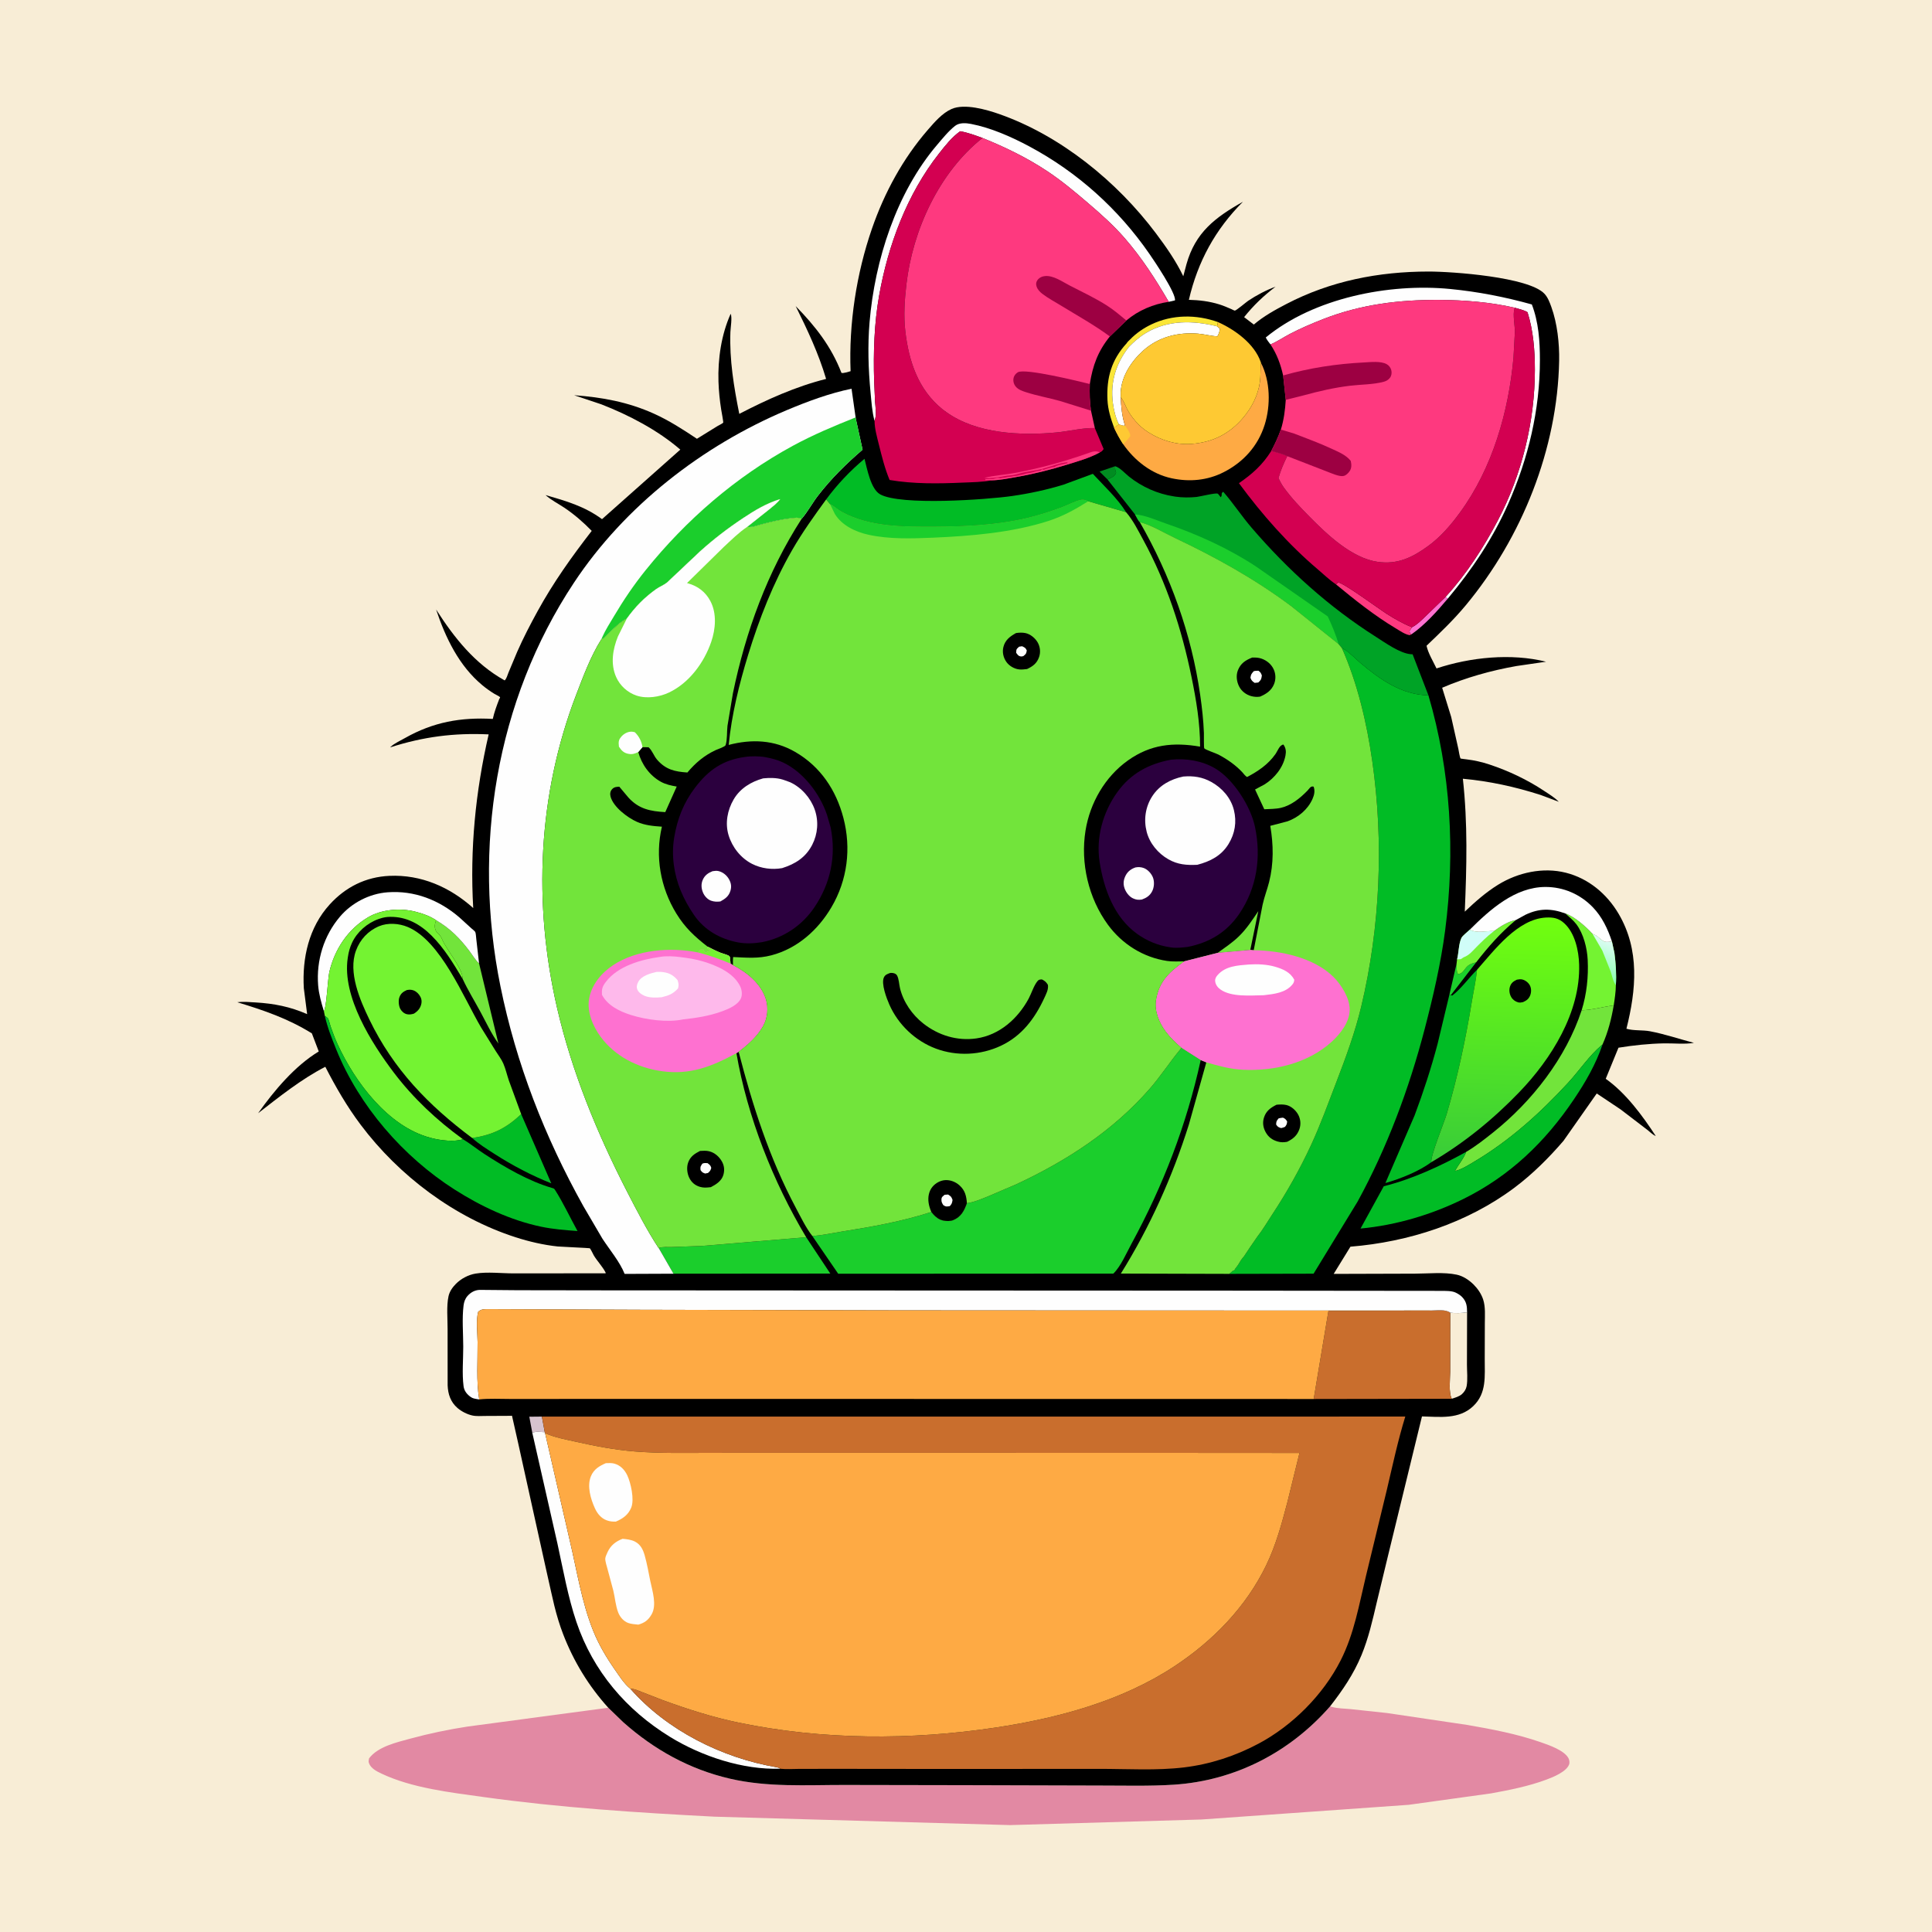
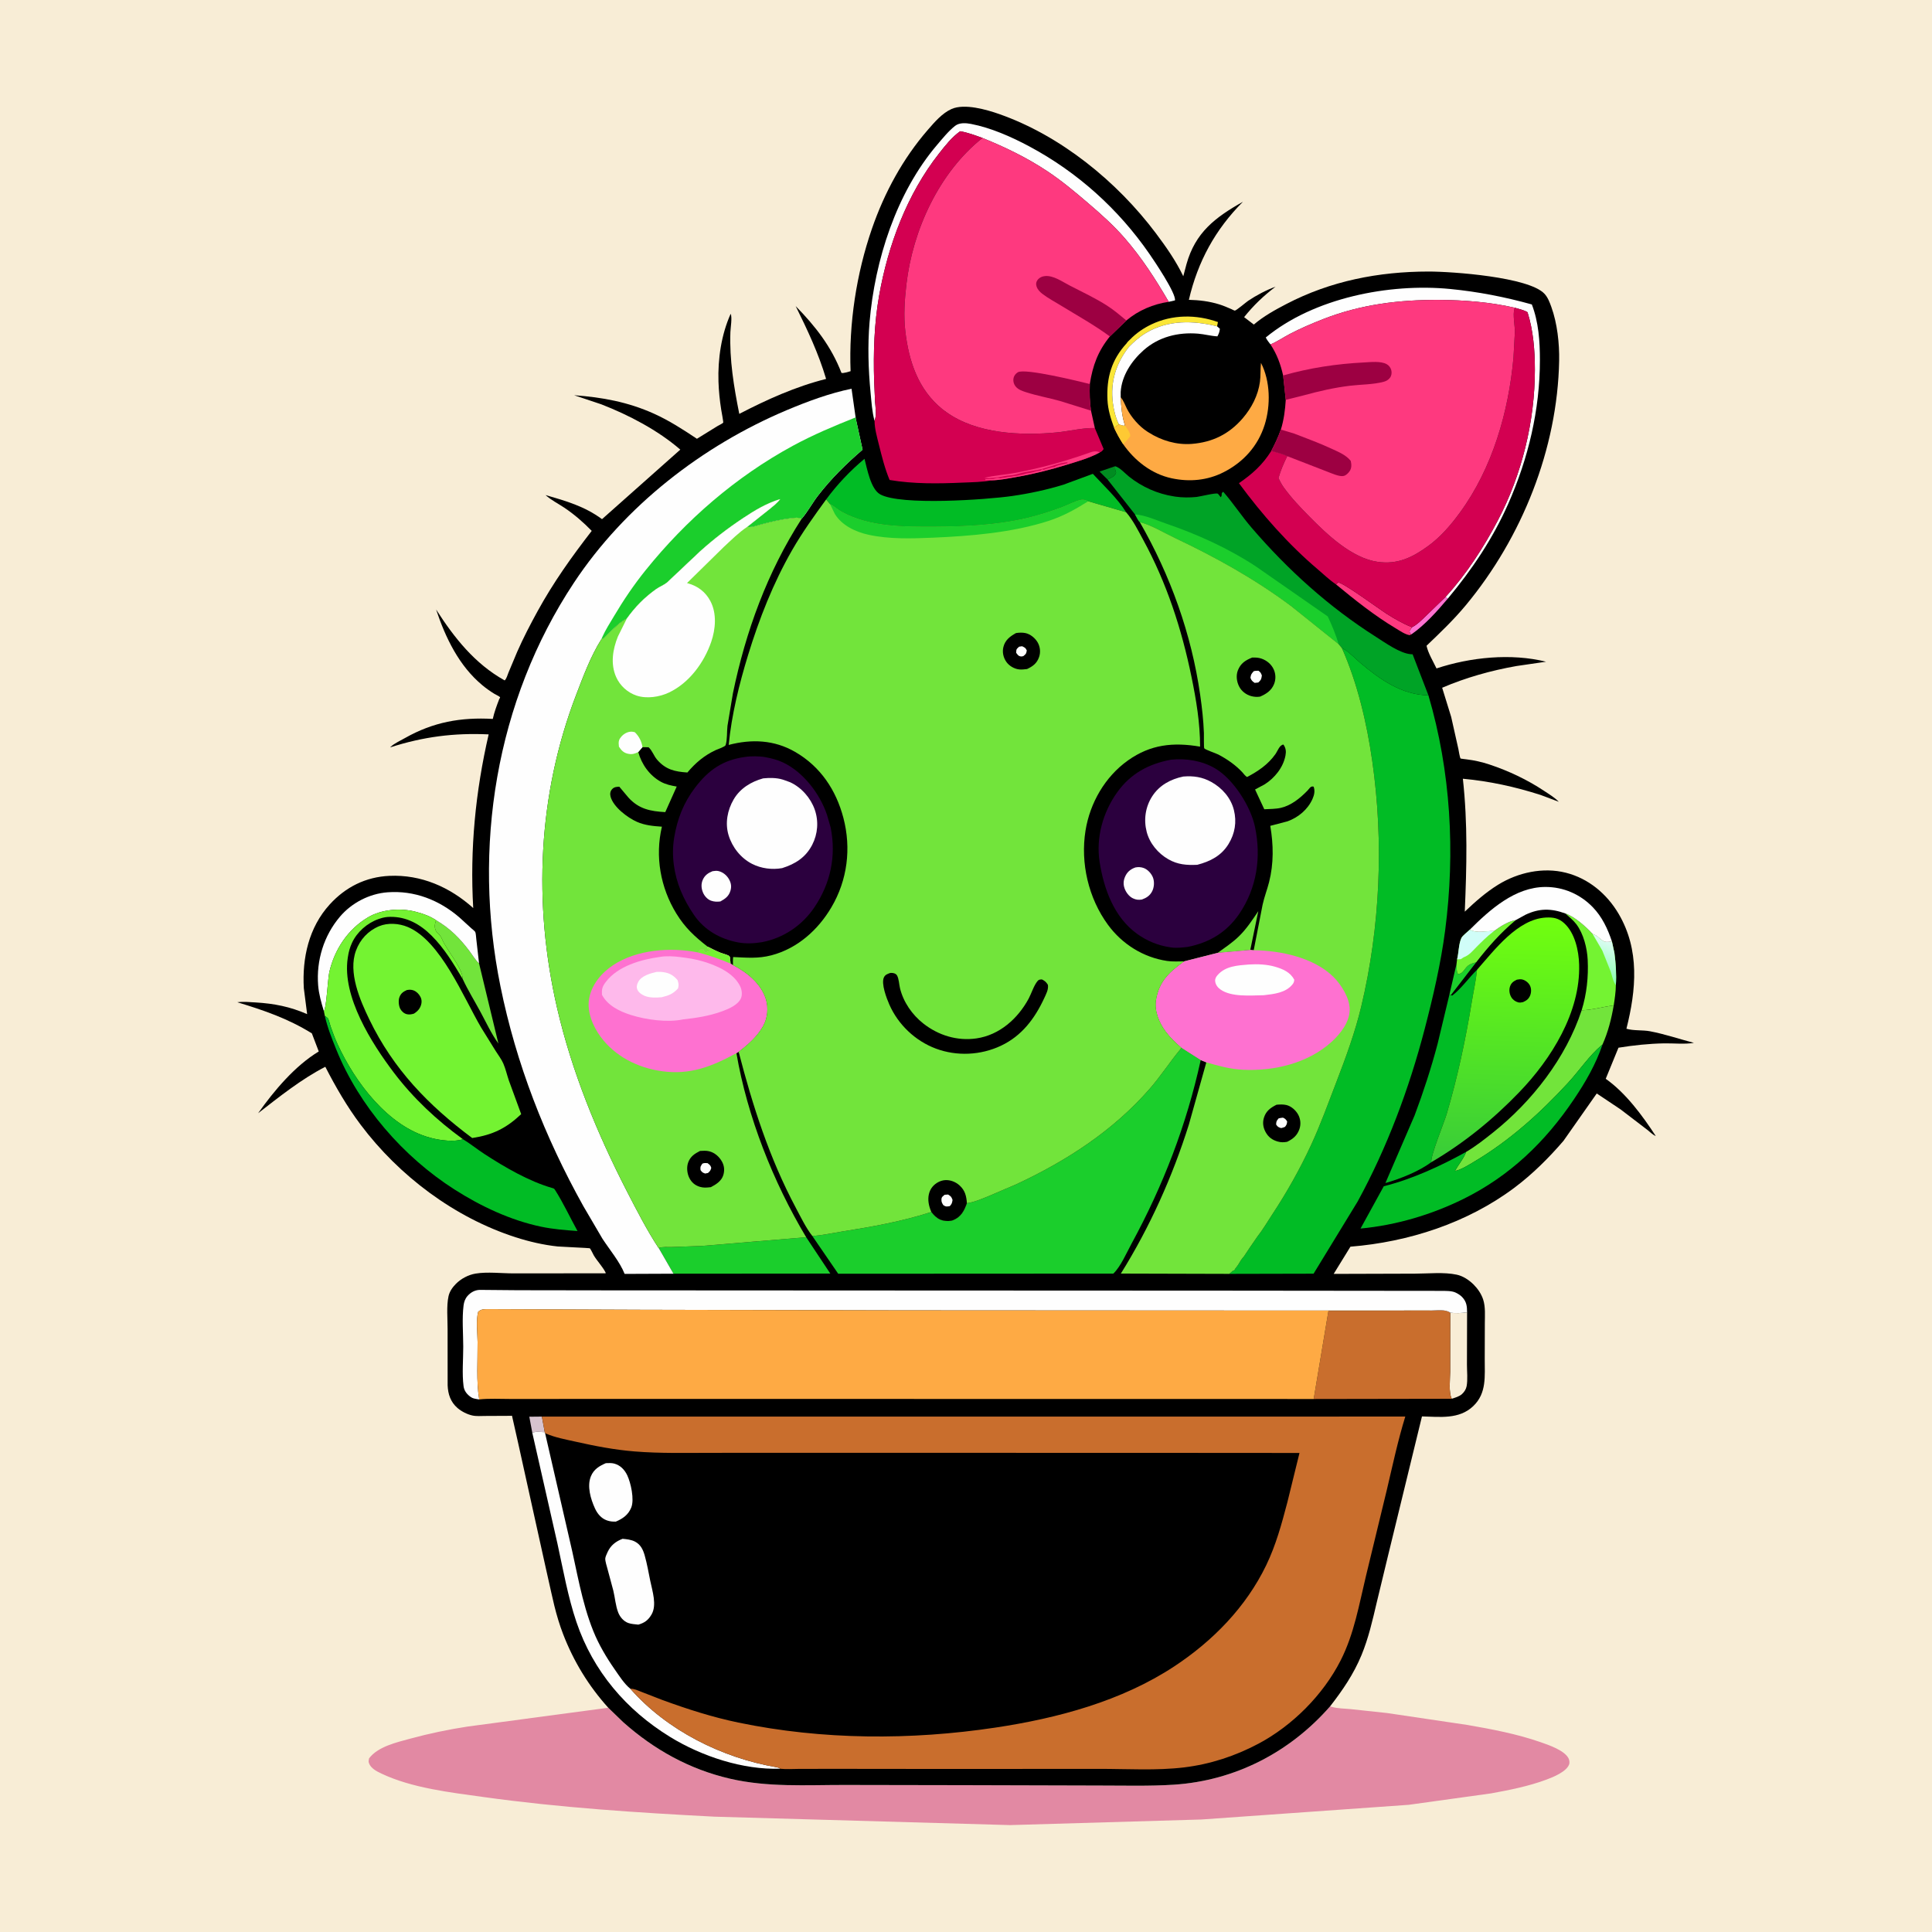
<svg xmlns="http://www.w3.org/2000/svg" version="1.1" style="display: block;" viewBox="0 0 2048 2048" width="1024" height="1024">
  <defs>
    <linearGradient id="Gradient1" gradientUnits="userSpaceOnUse" x1="1693.2" y1="1034.96" x2="1708.04" y2="997.413">
      <stop class="stop0" offset="0" stop-opacity="1" stop-color="rgb(138,255,177)" />
      <stop class="stop1" offset="1" stop-opacity="1" stop-color="rgb(223,252,245)" />
    </linearGradient>
    <linearGradient id="Gradient2" gradientUnits="userSpaceOnUse" x1="1599.99" y1="972.565" x2="1591.98" y2="1229.28">
      <stop class="stop0" offset="0" stop-opacity="1" stop-color="rgb(113,255,15)" />
      <stop class="stop1" offset="1" stop-opacity="1" stop-color="rgb(57,205,56)" />
    </linearGradient>
  </defs>
  <path transform="translate(0,0)" fill="rgb(248,237,214)" d="M -0 -0 L 2048 0 L 2048 2048 L -0 2048 L -0 -0 z" />
  <path transform="translate(0,0)" fill="rgb(226,137,163)" d="M 644.801 1810.28 L 660.618 1825.57 C 693.449 1854.77 730.944 1875.58 773.886 1885.5 C 813.912 1894.75 854.115 1892.1 894.834 1892.13 L 1023.38 1892.36 L 1166.24 1892.75 C 1192.23 1892.74 1218.54 1893.53 1244.48 1891.83 C 1309.26 1887.58 1367.46 1857.42 1409.97 1808.78 L 1411.65 1809.32 C 1417.74 1811.15 1425.47 1811.1 1431.86 1811.75 L 1470.37 1815.89 L 1555.35 1828.5 C 1581.55 1833.04 1608 1838.02 1633.17 1846.8 C 1641.94 1849.86 1657.9 1855.31 1662.53 1863.54 C 1663.62 1865.47 1664.07 1868.43 1663.29 1870.47 C 1660.32 1878.18 1646.59 1883.76 1639.12 1886.53 C 1620.25 1893.53 1600.25 1897.49 1580.5 1901.08 L 1493.35 1913.17 L 1273.62 1928.74 L 1070.79 1934.68 L 757.349 1925.75 C 675.361 1921.49 593.873 1916.24 512.5 1904.92 C 477.269 1900.02 436.798 1895.44 404.384 1880.1 C 399.331 1877.71 393.145 1874.57 391.134 1869.05 C 390.391 1867.01 390.854 1866.08 391.203 1864 C 400.428 1851.48 420.6 1846.92 435 1843.01 C 455.035 1837.56 475.285 1833.33 495.805 1830.2 L 644.801 1810.28 z" />
  <path transform="translate(0,0)" fill="rgb(0,0,0)" d="M 644.801 1810.28 C 624.001 1787.25 608.049 1761.14 596.902 1732.17 C 593.16 1722.44 590.134 1712.31 587.633 1702.2 C 582.939 1683.23 543.18 1501.22 542.755 1500.83 C 542.438 1500.54 541.894 1500.84 541.463 1500.84 L 514.502 1500.97 C 510.045 1500.97 504.984 1501.45 500.628 1500.46 C 495.137 1499.22 489.233 1496.22 484.975 1492.55 C 477.615 1486.21 474.895 1477.91 474.514 1468.48 L 474.466 1408.75 C 474.508 1397.91 473.168 1384.6 475.439 1374.11 C 476.534 1369.05 479.59 1364.7 483.158 1361.07 C 488.648 1355.49 496.374 1351.36 504.116 1350.06 C 516.518 1347.98 531.933 1349.85 544.675 1349.85 L 642.047 1349.75 L 641.897 1348.82 C 638.803 1342.75 633.149 1336.88 629.5 1330.88 C 628.665 1329.5 626.195 1323.93 625.155 1323.2 C 624.786 1322.94 594.259 1321.63 591.223 1321.31 C 576.249 1319.73 560.889 1316.17 546.579 1311.56 C 481.784 1290.67 423.035 1246.52 382.274 1192.22 C 367.826 1172.98 355.825 1152.22 344.847 1130.85 C 319.545 1143.81 296.014 1162.69 273.605 1180.07 C 290.469 1156.24 312.636 1129.83 337.902 1114.6 L 330.567 1095.39 C 305.088 1079.64 279.953 1071.06 251.566 1062.42 C 257.957 1061.59 264.53 1062.25 270.945 1062.63 C 290.534 1063.79 307.577 1067.13 325.588 1075.02 L 322.067 1047.54 C 320.191 1015.45 327.375 983.081 349.483 958.787 C 366.303 940.303 387.649 929.593 412.74 928.447 C 446.39 926.911 476.922 940.347 501.642 962.58 C 498.01 900.49 504.013 838.99 518.011 778.471 C 481.103 776.794 448.851 780.957 413.695 792.216 L 414.164 791.605 C 418.016 788.022 424.822 784.888 429.451 782.273 C 459.241 765.439 488.445 760.18 522.373 762.088 C 523.959 754.898 526.577 747.881 529.226 741.028 C 529.489 740.348 530.435 739.589 530.019 738.99 C 529.478 738.208 525.075 736.108 524.027 735.461 C 519.677 732.78 515.438 729.789 511.5 726.53 C 486.568 705.9 472.308 676.149 462.276 646.105 C 481.568 676.091 503.189 703.568 534.96 721.266 C 536.994 719.471 537.902 715.652 538.963 713.084 L 548.204 691.034 C 554.666 676.342 562.024 662.175 569.739 648.107 C 586.532 617.486 605.938 590.268 627.262 562.748 C 618.336 553.618 608.886 545.364 598.269 538.235 C 591.581 533.744 584.266 530.196 578.261 524.762 C 600.111 531.113 619.604 536.64 638.177 550.322 L 721.147 476.613 C 697.39 456.051 666.547 439.913 637.402 428.595 L 608.618 418.955 C 638.402 421.132 665.692 426.116 693.158 438.487 C 709.319 445.766 724.072 455.326 738.773 465.124 L 760.586 451.654 C 761.609 451.042 766.121 448.841 766.624 448.049 C 766.971 447.502 764.725 435.606 764.499 434.18 C 762.937 424.326 761.936 414.462 761.613 404.486 C 760.839 380.538 764.65 354.547 774.562 332.606 C 776.281 336.609 774.418 347.339 774.245 352.07 C 773.166 381.428 777.947 410.073 783.671 438.729 C 813.183 423.448 843.381 409.816 875.706 401.67 C 867.595 374.367 855.993 349.875 843.459 324.488 C 864.336 345.811 881.173 367.288 891.978 395.254 C 893.744 396.037 899.533 394.013 901.665 393.491 C 899.673 343.188 907.866 289.88 924.309 242.377 C 937.534 204.17 957.096 168.098 983.638 137.53 C 990.557 129.563 998.854 119.866 1008.73 115.521 C 1022.48 109.468 1045.82 116.208 1059.22 120.908 C 1124.39 143.769 1184.23 192.519 1225.39 247.406 C 1236.24 261.87 1246.47 276.485 1254.33 292.823 L 1257.68 280.18 C 1267.05 246.447 1288.1 230.473 1317.55 213.893 C 1288.19 243.342 1269.63 277.403 1260.26 317.825 C 1271.3 318.092 1281.99 319.4 1292.55 322.683 C 1296.83 324.011 1300.94 325.795 1305.05 327.562 C 1305.59 327.795 1308.45 329.3 1308.97 329.273 C 1310.53 329.191 1320.97 320.301 1323.14 318.837 C 1331.69 313.082 1342.46 307.381 1352.15 303.909 C 1339.16 313.79 1329.04 323.488 1318.81 336.169 L 1329.11 344.047 C 1339.52 335.175 1351.41 328.613 1363.49 322.313 C 1410.56 297.773 1461.48 287.894 1514.32 287.848 C 1539.62 287.826 1620.62 293.634 1637.21 311.417 C 1640.77 315.241 1642.7 320.452 1644.46 325.304 C 1650.76 342.645 1653.11 364.081 1652.76 382.449 C 1650.95 475.947 1613.35 569.856 1553.88 641.5 C 1541.05 656.965 1526.71 670.67 1512.19 684.527 C 1513.88 692.412 1519.26 701.209 1522.76 708.562 C 1558.73 696.681 1601.7 692.231 1638.89 701.442 L 1607.5 706.021 C 1580.45 710.804 1554 718.227 1528.75 729.037 L 1538.32 759.985 L 1545.95 794 C 1546.31 795.631 1547.38 803.016 1548.32 804.104 C 1548.42 804.22 1554.01 804.879 1554.5 804.938 C 1562.92 805.956 1570.87 807.746 1578.93 810.425 C 1599.27 817.18 1619.05 826.553 1636.89 838.415 C 1642.22 841.956 1647.9 845.33 1652.39 849.927 L 1633.1 842.685 C 1606.13 834.033 1578.92 828.075 1550.7 825.49 C 1555.93 873.162 1554.75 918.626 1552.72 966.387 C 1563.79 955.904 1575.13 945.814 1588.16 937.783 C 1609.14 924.852 1635.67 919.01 1659.87 925.126 C 1683.89 931.197 1703.31 947.518 1715.76 968.602 C 1738.33 1006.84 1734.46 1049.33 1724.08 1090.5 C 1731.47 1092.77 1741.18 1091.69 1749.04 1093.18 C 1764.73 1096.16 1780.18 1101.41 1795.63 1105.49 C 1785.68 1107.13 1774.15 1105.83 1764 1106.01 C 1747.75 1106.31 1731.68 1108.03 1715.64 1110.61 L 1702.14 1143.57 C 1723.52 1158.7 1741.02 1182.54 1755.15 1204.18 C 1752.54 1203.41 1748.54 1199.47 1746.22 1197.68 L 1718 1176.09 L 1692.62 1159.12 L 1657.36 1209.33 C 1641.74 1227.52 1624.26 1244.9 1605.04 1259.25 C 1555.2 1296.49 1493.08 1316.57 1431.52 1321.53 L 1413.76 1350.39 L 1500.14 1350.13 C 1514.01 1350.09 1530.72 1348.3 1544.25 1351.22 C 1550.85 1352.64 1557.15 1356.82 1561.91 1361.5 C 1566.36 1365.88 1570.23 1371.49 1572.19 1377.47 C 1574.8 1385.46 1573.98 1394.52 1573.98 1402.84 L 1573.88 1440.57 C 1573.79 1458.67 1576.15 1476.71 1561.73 1490.51 C 1546.76 1504.84 1526.32 1501.88 1507.34 1501.46 L 1471.41 1648.91 L 1459.34 1698.9 C 1454.89 1717.85 1450.68 1736.48 1443.22 1754.54 C 1434.91 1774.64 1423.25 1791.69 1409.97 1808.78 C 1367.46 1857.42 1309.26 1887.58 1244.48 1891.83 C 1218.54 1893.53 1192.23 1892.74 1166.24 1892.75 L 1023.38 1892.36 L 894.834 1892.13 C 854.115 1892.1 813.912 1894.75 773.886 1885.5 C 730.944 1875.58 693.449 1854.77 660.618 1825.57 L 644.801 1810.28 z" />
  <path transform="translate(0,0)" fill="rgb(1,140,33)" d="M 1174.05 508.302 L 1165.58 499.871 L 1182.16 494.21 L 1182.09 495.918 C 1182.02 497.846 1182.4 499.195 1183.1 501 C 1181.95 504.547 1179.78 505.385 1176.56 507.038 L 1174.05 508.302 z" />
  <path transform="translate(0,0)" fill="rgb(215,195,207)" d="M 564.27 1518.85 L 561.078 1501.78 L 574.422 1501.64 L 577.475 1518.18 C 573.626 1518.07 567.711 1517.11 564.27 1518.85 z" />
  <path transform="translate(0,0)" fill="rgb(254,113,208)" d="M 1496.76 664.875 C 1502 662.35 1506.31 657.874 1510.5 653.901 L 1532.41 632.721 L 1534.74 634.526 C 1523.36 647.993 1510.7 662.274 1496.16 672.456 C 1494.45 671.076 1494.69 670.972 1494.06 669 L 1496.76 664.875 z" />
  <path transform="translate(0,0)" fill="rgb(27,206,44)" d="M 1543.98 1021.75 C 1544.33 1025.12 1543.66 1029.72 1545.5 1032.49 C 1550.85 1032.49 1552.22 1026.85 1556.15 1023.68 C 1558.4 1021.86 1560.91 1021.17 1563.65 1020.41 L 1564.79 1020.11 L 1537.88 1054.97 L 1536.49 1054.08 L 1543.98 1021.75 z" />
  <path transform="translate(0,0)" fill="rgb(114,228,59)" d="M 1290.86 1010.03 C 1298.74 1004.25 1306.47 999.245 1313.5 992.343 C 1321.56 984.429 1327.59 975.171 1333.85 965.845 L 1325.35 1006.97 L 1290.86 1010.03 z" />
  <path transform="translate(0,0)" fill="rgb(254,57,127)" d="M 1416.19 619.436 L 1418.5 617.383 C 1424.44 617.896 1461.82 645.478 1469.94 650.642 C 1478.43 656.041 1487.37 661.201 1496.76 664.875 L 1494.06 669 C 1494.69 670.972 1494.45 671.076 1496.16 672.456 L 1494.38 673.275 C 1489.73 672.795 1483.46 668.403 1479.41 665.979 C 1457.1 652.654 1436.2 635.97 1416.19 619.436 z" />
  <path transform="translate(0,0)" fill="rgb(250,230,56)" d="M 1194.39 363.774 C 1194.78 362.735 1197.2 360.619 1198.06 359.729 C 1204.53 353.104 1212.2 347.829 1220.54 343.856 C 1242.78 333.268 1268.17 333.194 1291.07 341.399 L 1290.16 345.904 C 1264.96 339.638 1238.11 339.038 1215.02 352.792 C 1208.15 356.887 1202.25 362.032 1196.66 367.714 C 1182.98 385.293 1176.78 404.87 1179.69 427.231 C 1180.69 434.954 1182.63 442.93 1186.13 449.908 L 1180.97 453.407 C 1177.48 443.8 1174.43 434.17 1173.96 423.874 C 1172.88 400.132 1178.24 381.386 1194.39 363.774 z" />
  <path transform="translate(0,0)" fill="rgb(116,243,50)" d="M 1583.7 986.984 C 1590.1 982.264 1598.9 976.59 1606.78 975.336 C 1590.45 988.987 1577.84 1003.35 1564.79 1020.11 L 1563.65 1020.41 C 1560.91 1021.17 1558.4 1021.86 1556.15 1023.68 C 1552.22 1026.85 1550.85 1032.49 1545.5 1032.49 C 1543.66 1029.72 1544.33 1025.12 1543.98 1021.75 L 1544.56 1017 C 1546.34 1010.24 1546.21 1000.46 1549.15 994.303 C 1550.33 991.838 1555.89 987.631 1558.04 985.498 C 1566.68 989.877 1574.58 986.57 1583.7 986.984 z" />
  <path transform="translate(0,0)" fill="rgb(208,253,248)" d="M 1558.04 985.498 C 1566.68 989.877 1574.58 986.57 1583.7 986.984 L 1582.21 988.131 C 1576.01 992.955 1570.61 998.368 1565.08 1003.92 C 1560.56 1008.47 1557.58 1012.47 1551.5 1014.81 L 1548.5 1016.77 L 1544.56 1017 C 1546.34 1010.24 1546.21 1000.46 1549.15 994.303 C 1550.33 991.838 1555.89 987.631 1558.04 985.498 z" />
  <path transform="translate(0,0)" fill="rgb(248,237,214)" d="M 1537.3 1391.48 C 1543.09 1392.31 1549.41 1391.93 1555.17 1391.12 L 1555.03 1446.64 C 1555.03 1453.86 1555.99 1462.43 1554.68 1469.45 C 1554.07 1472.69 1552.13 1475.67 1549.69 1477.84 C 1546.79 1480.42 1542.58 1481.54 1538.96 1482.76 C 1535.43 1476.32 1537.22 1461.77 1537.24 1454.13 L 1537.3 1391.48 z" />
  <path transform="translate(0,0)" fill="rgb(114,228,59)" d="M 462.259 975.444 C 476.935 984.004 487.503 994.648 497.66 1008.15 C 500.805 1012.34 503.956 1017.76 507.825 1021.24 L 528.326 1106.18 C 520.839 1095.86 515.186 1083.47 509.102 1072.26 C 502.901 1060.82 495.94 1049.54 490.448 1037.75 C 490.615 1026.46 473.242 1006.84 468.645 995.675 C 467.473 992.827 466.228 991.147 464 989.03 C 463.205 988.275 462.668 988.022 462.195 986.993 C 460.129 982.499 460.866 979.796 462.259 975.444 z" />
  <path transform="translate(0,0)" fill="rgb(254,254,254)" d="M 1196.66 367.714 C 1202.25 362.032 1208.15 356.887 1215.02 352.792 C 1238.11 339.038 1264.96 339.638 1290.16 345.904 L 1293.12 348.5 C 1292.76 351.814 1292.08 353.617 1290.5 356.558 C 1283.61 356.184 1276.83 354.253 1269.93 353.689 C 1248.86 351.966 1228.25 357.075 1212.25 371.258 C 1199.6 382.48 1189.07 398.186 1187.97 415.5 L 1187.98 421.106 C 1188.43 430.956 1189.38 441.67 1192.55 451.056 C 1190.17 451.745 1188.44 450.664 1186.13 449.908 C 1182.63 442.93 1180.69 434.954 1179.69 427.231 C 1176.78 404.87 1182.98 385.293 1196.66 367.714 z" />
-   <path transform="translate(0,0)" fill="rgb(1,188,37)" d="M 552.476 1181.04 L 584.405 1254.41 C 563.459 1246.08 543.094 1235.38 524.136 1223.18 C 516.14 1218.04 507.612 1212.77 500.551 1206.36 C 522.565 1202.98 536.57 1196 552.476 1181.04 z" />
  <path transform="translate(0,0)" fill="rgb(116,243,50)" d="M 1659.33 968.311 C 1669.53 971.809 1681.03 982.263 1688.27 990.068 C 1693.94 991.793 1695.98 996.095 1700.66 998.079 C 1702.85 999.008 1706.38 998.312 1708.7 997.977 L 1711.35 1010.11 C 1712.82 1021.47 1713.63 1032.81 1712.88 1044.27 C 1712.8 1051.61 1711.7 1058.59 1710.6 1065.83 C 1699.43 1067.1 1687.74 1070.73 1676.61 1070.92 C 1681.97 1053.7 1683.9 1035.47 1683.02 1017.5 C 1682.41 1004.97 1678.62 989.83 1671 979.725 C 1667.85 975.535 1663.21 971.852 1659.33 968.311 z" />
  <path transform="translate(0,0)" fill="url(#Gradient1)" d="M 1688.27 990.068 C 1693.94 991.793 1695.98 996.095 1700.66 998.079 C 1702.85 999.008 1706.38 998.312 1708.7 997.977 L 1711.35 1010.11 C 1712.82 1021.47 1713.63 1032.81 1712.88 1044.27 C 1709.69 1040.15 1709.02 1034.42 1707.28 1029.57 L 1698.56 1007.76 L 1688.27 990.068 z" />
  <path transform="translate(0,0)" fill="rgb(254,254,254)" d="M 1558.04 985.498 C 1579.47 964.136 1606.04 940.293 1638.19 940.21 C 1657.38 940.16 1675.13 947.948 1688.42 961.671 C 1698.3 971.884 1704.27 984.628 1708.7 997.977 C 1706.38 998.312 1702.85 999.008 1700.66 998.079 C 1695.98 996.095 1693.94 991.793 1688.27 990.068 C 1681.03 982.263 1669.53 971.809 1659.33 968.311 C 1644.27 962.837 1631.82 962.685 1617.02 969.689 L 1606.78 975.336 C 1598.9 976.59 1590.1 982.264 1583.7 986.984 C 1574.58 986.57 1566.68 989.877 1558.04 985.498 z" />
  <path transform="translate(0,0)" fill="rgb(254,254,254)" d="M 343.318 1071.85 C 340.635 1063.07 337.969 1053.69 337.249 1044.5 C 335.185 1018.15 343.237 991.85 360.398 971.668 C 372.877 956.992 391.602 947.308 410.836 945.869 C 439.202 943.747 465.452 954.002 486.826 972.353 L 499.772 984.158 C 500.8 985.123 503.254 986.867 503.785 987.942 C 504.532 989.459 504.624 993.63 504.886 995.44 L 507.825 1021.24 C 503.956 1017.76 500.805 1012.34 497.66 1008.15 C 487.503 994.648 476.935 984.004 462.259 975.444 C 455.922 971.277 449.321 968.757 442 966.877 L 440.281 966.408 C 424.358 962.298 404.347 963.939 390.038 972.442 C 368.709 985.117 354.568 1006.52 349.077 1030.5 C 347.495 1037.41 346.09 1068.65 343.318 1071.85 z" />
  <path transform="translate(0,0)" fill="rgb(254,254,254)" d="M 1346.75 365.106 C 1344.9 362.722 1343.11 360.479 1341.75 357.761 C 1392.65 315.823 1472.58 300.041 1537.22 306.333 C 1566.69 309.2 1595.33 314.795 1623.81 322.724 C 1630.99 341.39 1632.38 361.775 1632.37 381.607 C 1632.35 434.584 1620.15 485.781 1598.76 534.127 C 1582.55 570.751 1560.38 603.897 1534.74 634.526 L 1532.41 632.721 C 1554.32 608.801 1572.65 580.438 1587.7 551.771 C 1613.25 503.109 1627.03 446.747 1627.03 391.87 C 1627.03 371.527 1625.36 350.436 1619.24 330.964 C 1615.48 328.607 1610.06 327.565 1605.81 326.233 C 1579.86 320.232 1552.1 318.057 1525.51 317.921 C 1482.96 317.702 1442.74 322.629 1402.86 338.158 C 1390.72 342.884 1378.64 348.075 1367.08 354.107 C 1360.37 357.612 1353.72 362.24 1346.75 365.106 z" />
  <path transform="translate(0,0)" fill="rgb(114,228,59)" d="M 1676.61 1070.92 C 1687.74 1070.73 1699.43 1067.1 1710.6 1065.83 C 1708.16 1080.03 1704.65 1093.97 1698.76 1107.16 L 1698.01 1107.77 C 1684.81 1118.79 1674.11 1134.91 1662.38 1147.65 C 1633.06 1179.53 1600.58 1208.86 1563.25 1231.09 C 1557.58 1234.47 1548.8 1240.08 1542.33 1241.33 C 1545.99 1234.38 1551.47 1228.34 1554.22 1221.02 C 1564.12 1215.25 1573.66 1207.68 1582.63 1200.55 C 1624.04 1167.6 1660.04 1121.4 1676.61 1070.92 z" />
  <path transform="translate(0,0)" fill="rgb(27,206,44)" d="M 854.588 1311.52 L 880.169 1350.05 L 713.939 1350.18 L 698.267 1322.96 C 702.258 1321.38 708.013 1322.03 712.362 1321.9 L 744.139 1320.74 L 854.588 1311.52 z" />
  <path transform="translate(0,0)" fill="rgb(254,254,254)" d="M 577.475 1518.18 L 577.82 1519.2 L 603.737 1632 C 611.557 1664.61 616.352 1697.85 628.991 1729.15 C 634.703 1743.3 642.75 1756.91 651.458 1769.4 C 656.107 1776.07 661.83 1785.15 668.229 1790.17 C 707.047 1834.28 765.274 1863.34 822.927 1873.29 C 824.79 1873.61 825.665 1873.85 827.199 1874.89 C 787.594 1876.29 743.881 1861.79 710.433 1841.28 C 663.879 1812.74 628.721 1771.59 611.072 1719.5 C 602.033 1692.82 596.965 1663.97 590.949 1636.45 L 564.27 1518.85 C 567.711 1517.11 573.626 1518.07 577.475 1518.18 z" />
  <path transform="translate(0,0)" fill="rgb(254,254,254)" d="M 927.036 446.1 C 924.425 436.606 923.75 425.698 922.811 415.912 C 920.457 391.364 919.69 366.103 921.772 341.508 C 927.328 275.87 950.172 204.306 993.322 153.614 C 999.001 146.943 1005.58 138.759 1012.49 133.374 C 1017.02 129.844 1023.95 130.328 1029.31 131.363 C 1050.42 135.437 1072.13 145.05 1091 155.129 C 1142.12 182.437 1185.59 221.568 1218.51 269.24 C 1223.25 276.11 1246.87 310.938 1245.5 318.437 L 1238.92 319.936 C 1225.1 296.21 1210.58 273.63 1192.57 252.824 C 1180.6 238.994 1167.1 226.976 1153.22 215.12 C 1139.31 203.233 1125.45 191.615 1110.17 181.476 C 1088.44 167.058 1065.58 156.014 1041.47 146.244 C 1033.67 143.425 1026.06 140.543 1017.85 139.125 C 1009.01 145.321 1001.95 154.386 995.324 162.822 C 961.499 205.88 941.381 259.806 931.907 313.375 C 926.687 342.892 925.701 373.847 926.628 403.759 L 927.608 426.045 C 928.065 432.229 929.425 440.276 927.036 446.1 z" />
  <path transform="translate(0,0)" fill="rgb(1,188,37)" d="M 1565.71 1028 C 1564.64 1039.19 1562.04 1050.62 1560.21 1061.75 C 1553.56 1102.26 1545.03 1142.25 1533.31 1181.6 C 1530.96 1189.5 1515.95 1226.23 1517.28 1231.96 C 1503.96 1241.81 1484.5 1249.52 1468.59 1254.09 L 1499.51 1182.46 C 1508.84 1157.67 1517.1 1132.26 1523.88 1106.64 L 1536.49 1054.08 L 1537.88 1054.97 L 1539.53 1055.3 C 1549.09 1047.86 1556.94 1036.57 1565.71 1028 z" />
  <path transform="translate(0,0)" fill="rgb(254,170,68)" d="M 1336.71 384.706 C 1346.63 403.959 1347.05 429.672 1340.64 450.163 C 1333.55 472.786 1318.1 489.889 1297.05 500.586 C 1279.77 509.37 1260.75 511.037 1241.93 506.983 C 1220.66 502.404 1202.73 488.325 1190.49 470.689 C 1186.85 465.063 1183.81 459.479 1180.97 453.407 L 1186.13 449.908 C 1188.44 450.664 1190.17 451.745 1192.55 451.056 C 1189.38 441.67 1188.43 430.956 1187.98 421.106 C 1190.89 424.434 1192.52 429.109 1194.49 433.047 C 1199.09 442.244 1207.59 452.016 1216.3 457.581 L 1217.61 458.393 C 1231.02 466.981 1247.28 471.806 1263.3 470.554 C 1285.27 468.836 1302.95 460.151 1317.36 443.353 C 1326.75 432.402 1333.64 419.163 1335.59 404.696 C 1336.43 398.431 1335.97 391.966 1336.61 385.643 L 1336.71 384.706 z" />
  <path transform="translate(0,0)" fill="rgb(254,201,51)" d="M 1186.13 449.908 C 1188.44 450.664 1190.17 451.745 1192.55 451.056 C 1194.39 453.856 1198.55 459.135 1198.11 462.397 C 1195.76 465.218 1193.46 468.51 1190.49 470.689 C 1186.85 465.063 1183.81 459.479 1180.97 453.407 L 1186.13 449.908 z" />
  <path transform="translate(0,0)" fill="rgb(116,243,50)" d="M 343.318 1071.85 C 346.09 1068.65 347.495 1037.41 349.077 1030.5 C 354.568 1006.52 368.709 985.117 390.038 972.442 C 404.347 963.939 424.358 962.298 440.281 966.408 L 442 966.877 C 449.321 968.757 455.922 971.277 462.259 975.444 C 460.866 979.796 460.129 982.499 462.195 986.993 C 462.668 988.022 463.205 988.275 464 989.03 C 466.228 991.147 467.473 992.827 468.645 995.675 C 473.242 1006.84 490.615 1026.46 490.448 1037.75 C 480.724 1021.54 470.995 1005.25 457.5 991.82 C 445.291 979.664 430.995 971.623 413.425 971.909 C 409.676 971.97 406.497 972.482 402.935 973.685 L 401.311 974.223 C 389.349 978.378 378.378 987.986 373.122 999.5 C 370.97 1004.21 369.614 1008.88 368.864 1014 L 368.602 1015.65 C 362.51 1056.58 394.034 1105.99 417.399 1136.88 C 437.889 1163.97 463.263 1187.76 490.764 1207.62 C 481.713 1210.74 466.922 1208.86 457.758 1206.49 L 456 1206.02 C 411.379 1194.21 376.181 1146.95 357.806 1106.77 C 355.009 1100.65 352.634 1094.38 350.428 1088.03 C 349.578 1085.58 348.856 1081.59 347.609 1079.5 C 347.165 1078.76 345.118 1077.51 344.355 1076.91 L 343.318 1071.85 z" />
-   <path transform="translate(0,0)" fill="rgb(1,188,37)" d="M 1698.76 1107.16 C 1691.68 1128.12 1680.81 1146.93 1668.5 1165.21 C 1638.01 1210.51 1600.64 1246.47 1551.47 1270.84 C 1517.62 1287.62 1479.91 1298.77 1442.22 1302.32 L 1466.85 1257.48 C 1497.17 1249.84 1526.96 1236.12 1554.22 1221.02 C 1551.47 1228.34 1545.99 1234.38 1542.33 1241.33 C 1548.8 1240.08 1557.58 1234.47 1563.25 1231.09 C 1600.58 1208.86 1633.06 1179.53 1662.38 1147.65 C 1674.11 1134.91 1684.81 1118.79 1698.01 1107.77 L 1698.76 1107.16 z" />
+   <path transform="translate(0,0)" fill="rgb(1,188,37)" d="M 1698.76 1107.16 C 1691.68 1128.12 1680.81 1146.93 1668.5 1165.21 C 1638.01 1210.51 1600.64 1246.47 1551.47 1270.84 C 1517.62 1287.62 1479.91 1298.77 1442.22 1302.32 L 1466.85 1257.48 C 1497.17 1249.84 1526.96 1236.12 1554.22 1221.02 C 1551.47 1228.34 1545.99 1234.38 1542.33 1241.33 C 1548.8 1240.08 1557.58 1234.47 1563.25 1231.09 C 1600.58 1208.86 1633.06 1179.53 1662.38 1147.65 C 1674.11 1134.91 1684.81 1118.79 1698.01 1107.77 z" />
  <path transform="translate(0,0)" fill="rgb(1,188,37)" d="M 875.776 529.399 C 887.422 513.583 901.307 498.926 916.413 486.353 C 919.196 496.903 922.968 518.399 933 524.019 C 954.647 536.146 1046.1 529.637 1073 525.773 C 1091.12 523.171 1109.83 519.172 1127.33 513.772 L 1158.45 502.28 C 1170.14 514.92 1184.65 528.338 1193.71 542.949 L 1153.58 531.371 C 1150.73 529.785 1148.11 529.121 1144.89 529.966 C 1138.78 531.573 1132.61 534.939 1126.68 537.201 C 1114.59 541.804 1101.96 545.856 1089.38 548.879 C 1057.7 556.488 1023.63 558.131 991.153 558.245 C 958.423 558.36 922.356 558.775 892.73 542.699 C 888.933 540.638 886 538.09 882.514 535.707 L 879.866 534.328 L 875.776 529.399 z" />
  <path transform="translate(0,0)" fill="rgb(1,188,37)" d="M 344.355 1076.91 C 345.118 1077.51 347.165 1078.76 347.609 1079.5 C 348.856 1081.59 349.578 1085.58 350.428 1088.03 C 352.634 1094.38 355.009 1100.65 357.806 1106.77 C 376.181 1146.95 411.379 1194.21 456 1206.02 L 457.758 1206.49 C 466.922 1208.86 481.713 1210.74 490.764 1207.62 C 498.626 1212.39 505.855 1218.32 513.583 1223.34 C 535.124 1237.32 560.48 1252.16 585.294 1259.31 C 586.876 1259.77 587.38 1259.85 588.269 1261.24 C 597.078 1275.01 604.254 1290.58 612.19 1304.93 C 599.128 1304 586.247 1303.02 573.408 1300.31 C 540.912 1293.44 509.675 1278.69 481.812 1260.92 C 427.402 1226.21 380.588 1172.38 356.372 1112.31 C 351.721 1100.77 347.051 1089.08 344.355 1076.91 z" />
  <path transform="translate(0,0)" fill="rgb(201,110,45)" d="M 1516.51 1389.22 C 1522.7 1389.21 1532.4 1387.67 1537.3 1391.48 L 1537.24 1454.13 C 1537.22 1461.77 1535.43 1476.32 1538.96 1482.76 L 1392.57 1483 L 1408.2 1389.61 L 1515.25 1389.34 L 1516.51 1389.22 z" />
-   <path transform="translate(0,0)" fill="rgb(254,201,51)" d="M 1291.07 341.399 C 1309.01 349.404 1329.76 364.32 1336.47 383.858 L 1336.71 384.706 L 1336.61 385.643 C 1335.97 391.966 1336.43 398.431 1335.59 404.696 C 1333.64 419.163 1326.75 432.402 1317.36 443.353 C 1302.95 460.151 1285.27 468.836 1263.3 470.554 C 1247.28 471.806 1231.02 466.981 1217.61 458.393 L 1216.3 457.581 C 1207.59 452.016 1199.09 442.244 1194.49 433.047 C 1192.52 429.109 1190.89 424.434 1187.98 421.106 L 1187.97 415.5 C 1189.07 398.186 1199.6 382.48 1212.25 371.258 C 1228.25 357.075 1248.86 351.966 1269.93 353.689 C 1276.83 354.253 1283.61 356.184 1290.5 356.558 C 1292.08 353.617 1292.76 351.814 1293.12 348.5 L 1290.16 345.904 L 1291.07 341.399 z" />
  <path transform="translate(0,0)" fill="rgb(0,163,38)" d="M 1182.16 494.21 C 1187.51 495.887 1192.4 501.694 1196.84 505.235 C 1210.61 516.234 1227.11 523.558 1244.5 526.211 L 1246 526.452 C 1253.13 527.52 1261.2 527.509 1268.38 526.793 C 1271.68 526.463 1288.68 522.225 1290.82 523.284 C 1291.61 523.681 1293.32 526.269 1294 527.075 C 1296.28 524.616 1293.59 523.014 1296.72 521.327 C 1307.34 533.482 1316.26 547.183 1326.84 559.496 C 1365.22 604.17 1408.79 643.504 1458.57 675.098 C 1468.27 681.254 1484.09 692.646 1495.59 693.488 L 1497.43 693.578 L 1514.2 737.112 C 1486.05 736.605 1463.03 720.413 1442.21 702.841 C 1436.48 698.008 1430.49 691.425 1424.03 687.715 L 1422.4 686.82 L 1418.87 682.64 L 1368.38 642.221 C 1330.29 613.819 1289.1 590.876 1246.21 570.586 C 1234.28 564.944 1220.76 556.612 1208.17 553.367 C 1206.59 552.186 1204.34 547.216 1203.18 545.328 L 1174.05 508.302 L 1176.56 507.038 C 1179.78 505.385 1181.95 504.547 1183.1 501 C 1182.4 499.195 1182.02 497.846 1182.09 495.918 L 1182.16 494.21 z" />
  <path transform="translate(0,0)" fill="rgb(27,206,44)" d="M 1203.18 545.328 C 1214 545.967 1226.03 551.568 1236.34 555.114 C 1269.6 566.553 1301.38 580.882 1330.88 600.155 L 1407.48 653.442 C 1411.69 662.418 1416.27 673.118 1418.87 682.64 L 1368.38 642.221 C 1330.29 613.819 1289.1 590.876 1246.21 570.586 C 1234.28 564.944 1220.76 556.612 1208.17 553.367 C 1206.59 552.186 1204.34 547.216 1203.18 545.328 z" />
  <path transform="translate(0,0)" fill="url(#Gradient2)" d="M 1565.71 1028 C 1584.09 1007.22 1608.65 974.227 1638.79 972.634 C 1646.55 972.224 1652.26 973.305 1658.12 978.636 C 1669.53 989.02 1673.54 1007.73 1673.96 1022.5 C 1675.39 1073.1 1644.48 1122.42 1610.61 1157.63 C 1582.92 1186.43 1551.83 1211.77 1517.28 1231.96 C 1515.95 1226.23 1530.96 1189.5 1533.31 1181.6 C 1545.03 1142.25 1553.56 1102.26 1560.21 1061.75 C 1562.04 1050.62 1564.64 1039.19 1565.71 1028 z" />
  <path transform="translate(0,0)" fill="rgb(0,0,0)" d="M 1607.96 1038.5 C 1609.9 1038.19 1611.75 1037.81 1613.7 1038.3 C 1617.02 1039.13 1620.32 1041.69 1621.84 1044.79 C 1623.39 1047.97 1623.33 1051.96 1622.03 1055.19 C 1620.48 1059.03 1618.14 1060.63 1614.5 1062.28 C 1612.72 1062.64 1611.16 1063.02 1609.36 1062.54 C 1606.25 1061.72 1603.44 1059.61 1601.87 1056.79 C 1600 1053.41 1599.45 1049.25 1600.73 1045.58 C 1602.05 1041.8 1604.49 1040.15 1607.96 1038.5 z" />
  <path transform="translate(0,0)" fill="rgb(211,0,81)" d="M 1605.81 326.233 C 1610.06 327.565 1615.48 328.607 1619.24 330.964 C 1625.36 350.436 1627.03 371.527 1627.03 391.87 C 1627.03 446.747 1613.25 503.109 1587.7 551.771 C 1572.65 580.438 1554.32 608.801 1532.41 632.721 L 1510.5 653.901 C 1506.31 657.874 1502 662.35 1496.76 664.875 C 1487.37 661.201 1478.43 656.041 1469.94 650.642 C 1461.82 645.478 1424.44 617.896 1418.5 617.383 L 1416.19 619.436 C 1409.49 615.006 1403.28 608.953 1397.15 603.747 C 1365.65 577.034 1337.79 545.378 1313.33 512.202 C 1327.65 502.282 1338.26 492.865 1347.6 478.003 C 1352.94 479.595 1359.64 480.92 1364.52 483.531 C 1360.74 491.195 1357.62 498.565 1355.21 506.782 C 1356.85 510.233 1358.6 513.564 1360.83 516.68 C 1368.81 527.835 1378.66 538.093 1388.28 547.845 C 1406.88 566.703 1433.04 591.672 1460.47 595.592 C 1481.54 598.604 1497.35 590.832 1513.9 578.784 C 1527.18 569.119 1538.07 556.377 1547.71 543.173 C 1582.05 496.139 1599.16 436.64 1604.35 379.141 L 1605.84 351.88 C 1605.91 345.26 1603.42 333.392 1605.37 327.445 L 1605.81 326.233 z" />
  <path transform="translate(0,0)" fill="rgb(116,243,50)" d="M 500.551 1206.36 C 454.181 1171.75 417.081 1133.51 391.593 1080.83 C 381.555 1060.09 368.818 1030.71 377.354 1007.66 C 381.71 995.891 390.197 986.696 401.78 981.842 C 411.127 977.924 422.935 978.768 432.126 982.608 C 467.183 997.257 491.194 1057.15 509.959 1089.14 L 525.529 1114.23 C 528.202 1118.48 531.568 1122.82 533.558 1127.42 C 535.987 1133.04 537.405 1139.42 539.374 1145.24 L 552.476 1181.04 C 536.57 1196 522.565 1202.98 500.551 1206.36 z" />
  <path transform="translate(0,0)" fill="rgb(0,0,0)" d="M 431.243 1049.5 C 433.066 1049.13 434.414 1049.03 436.261 1049.32 C 439.549 1049.84 442.344 1051.86 444.298 1054.5 C 446.424 1057.37 447.356 1060.37 446.666 1063.91 C 445.723 1068.75 442.83 1071.96 438.771 1074.5 C 436.379 1075.24 433.948 1075.67 431.448 1075.13 C 428.388 1074.47 425.855 1072.19 424.354 1069.5 C 422.64 1066.43 422.147 1060.64 423.325 1057.32 C 424.834 1053.07 427.287 1051.33 431.243 1049.5 z" />
  <path transform="translate(0,0)" fill="rgb(211,0,81)" d="M 927.036 446.1 C 929.425 440.276 928.065 432.229 927.608 426.045 L 926.628 403.759 C 925.701 373.847 926.687 342.892 931.907 313.375 C 941.381 259.806 961.499 205.88 995.324 162.822 C 1001.95 154.386 1009.01 145.321 1017.85 139.125 C 1026.06 140.543 1033.67 143.425 1041.47 146.244 C 995.479 182.771 967.485 243.889 960.811 301.474 C 958.925 317.749 957.765 334.682 959.66 351 C 963.362 382.872 973.226 412.909 998.997 433.798 L 1003.05 436.78 C 1035 459.864 1082.18 462.034 1120.22 458.379 C 1133.13 457.138 1147.72 453.386 1160.58 453.744 L 1169.91 476 C 1168.63 477.771 1167.97 478.704 1165.92 479.523 C 1155.17 485.424 1143.3 488.756 1131.64 492.377 C 1113.49 498.018 1095.17 502.575 1076.44 505.823 C 1068.26 507.241 1059.51 509.02 1051.21 509.151 C 1041.34 511.103 1030.56 511.143 1020.5 511.591 C 994.891 512.733 968.342 513.124 943.016 508.801 C 938.035 496.877 934.767 483.89 931.677 471.365 C 929.682 463.279 927.125 454.446 927.036 446.1 z" />
  <path transform="translate(0,0)" fill="rgb(254,57,127)" d="M 1051.21 509.151 C 1048.94 508.713 1046.78 508.92 1044.5 509.063 L 1044.5 508 L 1049 507.755 L 1052.75 507.75 C 1055.38 507.154 1056.26 506.246 1059.19 506.724 L 1060.5 507 C 1062.84 505.998 1064.44 506.696 1066.5 506 C 1069.09 505.126 1071.1 505.665 1073.5 505 C 1075.53 504.438 1077.69 504.553 1079.5 504 C 1081.38 503.426 1082.72 503.461 1084.5 503 C 1086.17 502.568 1087.22 502.002 1089 501.755 L 1092.22 501.265 L 1093.5 501 C 1096.15 500.483 1098.55 499.27 1101.2 499.093 C 1103.56 498.936 1102.98 499.017 1104.5 497.51 L 1106.5 498 C 1108.97 496.941 1112.61 495.972 1115.25 495.25 L 1118 495 L 1119.5 494 C 1122.62 492.888 1127.16 491.842 1130.44 491.188 L 1131.5 491 L 1131.5 490 C 1122.54 490.871 1113.16 494.923 1104.36 497.176 C 1097.77 498.863 1090.69 499.453 1084.02 501.02 C 1079.81 502.007 1075.5 503.743 1071.16 503.916 C 1068.53 504.021 1066.07 504.466 1063.49 504.993 C 1057.67 506.183 1049.21 507.341 1043.32 506.581 C 1054.27 503.849 1065.98 503.25 1077.12 501.124 C 1103.17 496.152 1127.28 489.502 1152.32 480.761 C 1157.29 479.03 1160.89 477.238 1165.92 479.523 C 1155.17 485.424 1143.3 488.756 1131.64 492.377 C 1113.49 498.018 1095.17 502.575 1076.44 505.823 C 1068.26 507.241 1059.51 509.02 1051.21 509.151 z" />
  <path transform="translate(0,0)" fill="rgb(254,254,254)" d="M 507.99 1483.42 L 506.916 1483.29 L 505.248 1483.01 C 502.999 1482.64 501.123 1482.31 499.187 1481 C 495.145 1478.26 492.058 1474.48 491.41 1469.53 C 489.678 1456.29 491.07 1440.97 491.06 1427.53 C 491.05 1413.49 489.621 1397.6 491.417 1383.74 C 491.91 1379.94 493.091 1376.6 495.66 1373.7 C 498.989 1369.94 503.452 1367.47 508.53 1367.33 L 549.144 1367.69 L 639.089 1367.82 L 923.456 1367.97 L 1292.32 1368.13 L 1527.53 1368.37 C 1532.2 1368.45 1538.67 1368.16 1542.97 1370.17 C 1545.51 1371.37 1548.07 1372.96 1550.01 1375.01 C 1554.65 1379.88 1555.14 1384.72 1555.17 1391.12 C 1549.41 1391.93 1543.09 1392.31 1537.3 1391.48 C 1532.4 1387.67 1522.7 1389.21 1516.51 1389.22 L 1359.96 1389.26 L 955.775 1389.04 L 679.137 1388.41 L 516.237 1387.76 C 512.385 1387.83 510.008 1387.87 506.904 1390.5 C 504.482 1399.62 506.178 1412.94 506.268 1422.55 C 506.453 1442.36 504.745 1463.96 507.99 1483.42 z" />
  <path transform="translate(0,0)" fill="rgb(43,0,62)" d="M 789.854 802.383 C 795.837 801.411 805.337 801.518 811.248 802.609 C 817.719 803.804 824.013 805.386 830 808.207 C 851.577 818.373 869.218 841.503 876.714 863.94 L 880.583 877.417 C 886.539 907.469 880.452 936.418 863.247 961.868 C 850.28 981.05 830.604 994.306 807.909 998.711 C 799.498 1000.1 790.923 1000.56 782.5 999.014 C 763.672 995.566 746.512 985.898 735.634 969.851 C 730.059 961.627 725.433 953.498 721.649 944.304 C 714.398 926.685 711.548 906.922 714.635 888.018 C 717.87 868.209 724.644 850.875 736.888 834.815 C 751.013 816.286 766.22 805.554 789.854 802.383 z" />
  <path transform="translate(0,0)" fill="rgb(254,254,254)" d="M 755.327 923.5 C 757.471 923.191 759.685 922.86 761.816 923.407 C 766.475 924.605 770.416 927.876 772.765 932.025 C 775.006 935.984 775.626 939.829 774.3 944.215 C 772.511 950.136 768.835 952.666 763.653 955.582 C 760.329 956.041 756.904 955.909 753.714 954.762 C 749.927 953.4 746.718 949.788 745.191 946.132 C 743.319 941.648 743.012 936.848 745.094 932.351 C 747.25 927.695 750.716 925.361 755.327 923.5 z" />
  <path transform="translate(0,0)" fill="rgb(254,254,254)" d="M 808.947 825.104 C 815.535 824.434 823.045 824.379 829.406 826.305 L 831 826.816 L 837.5 829.169 C 849.496 834.66 859.315 845.817 863.656 858.205 C 867.955 870.47 866.924 883.974 860.994 895.5 C 854.112 908.876 843.099 915.848 829.096 920.248 C 818.415 922.149 806.919 920.672 797.231 915.739 C 785.284 909.655 776.247 898.194 772.35 885.443 C 768.437 872.644 771.062 858.77 777.707 847.421 C 784.613 835.624 796.125 828.704 808.947 825.104 z" />
  <path transform="translate(0,0)" fill="rgb(43,0,62)" d="M 1241.42 805.288 C 1257.34 803.633 1274.55 806.448 1288.39 814.709 C 1307.63 826.191 1325.77 854.791 1330.33 876.448 C 1337.11 908.672 1332.38 941.191 1313.71 968.666 C 1300.38 988.288 1281.93 999.231 1258.98 1003.78 C 1253.16 1004.42 1247.48 1005.16 1241.64 1004.35 L 1240 1004.1 C 1227.46 1002.25 1215.6 997.301 1205.31 989.877 C 1181.01 972.343 1170.13 942.36 1165.66 913.872 C 1161.58 887.925 1169.12 861.163 1184.18 840 C 1198.35 820.073 1217.65 809.692 1241.42 805.288 z" />
  <path transform="translate(0,0)" fill="rgb(254,254,254)" d="M 1203.7 919.5 C 1206.65 918.933 1209.66 919.106 1212.5 920.17 C 1216.81 921.784 1220.83 926.325 1222.33 930.624 C 1223.84 934.917 1223.44 940.644 1221.38 944.701 C 1218.96 949.454 1215.37 951.759 1210.5 953.526 C 1206.98 954.138 1204.21 953.826 1200.94 952.27 C 1196.75 950.277 1193.42 945.7 1191.97 941.373 C 1190.35 936.536 1191.07 932.031 1193.49 927.587 C 1195.69 923.528 1199.4 920.91 1203.7 919.5 z" />
  <path transform="translate(0,0)" fill="rgb(254,254,254)" d="M 1254.27 823.165 C 1265.03 822.243 1274.62 823.639 1284.13 828.963 C 1295.58 835.372 1304.76 845.751 1307.98 858.65 C 1311.15 871.35 1309.09 883.614 1302.29 894.713 C 1294.63 907.212 1282.84 913.175 1269.12 916.733 C 1257.89 917.218 1248.54 916.595 1238.5 910.866 C 1227.61 904.647 1218.68 894.011 1215.53 881.777 C 1212.21 868.893 1214.15 855.363 1221.37 844.145 C 1228.94 832.376 1240.92 825.945 1254.27 823.165 z" />
  <path transform="translate(0,0)" fill="rgb(27,206,44)" d="M 1252.48 1110.77 L 1272.82 1123.72 C 1257.64 1192.8 1233.09 1256.56 1199.34 1318.6 C 1194.13 1328.17 1188 1342.57 1180.19 1350.08 L 888.535 1350.23 L 861.101 1310.21 C 871.571 1309.52 882.311 1307.11 892.688 1305.46 C 924.621 1300.39 956.446 1294.73 987.276 1284.75 C 989.787 1287.95 992.533 1290.84 996.265 1292.61 C 1000.24 1294.5 1006.67 1295.02 1010.78 1293.24 C 1019.03 1289.68 1022.09 1283.31 1024.96 1275.44 C 1032.1 1274.53 1039.65 1271.3 1046.32 1268.64 L 1077.11 1255.49 C 1130.33 1230.72 1179.57 1198.93 1218.57 1154.33 C 1230.3 1140.92 1239.87 1126 1251.17 1112.34 L 1252.48 1110.77 z" />
  <path transform="translate(0,0)" fill="rgb(1,188,37)" d="M 1422.4 686.82 L 1424.03 687.715 C 1430.49 691.425 1436.48 698.008 1442.21 702.841 C 1463.03 720.413 1486.05 736.605 1514.2 737.112 C 1537.88 817.581 1542.73 903.137 1531.92 986.266 C 1527.37 1021.25 1519.06 1056.96 1510.14 1091.1 C 1493.65 1154.22 1470.46 1216.4 1439.11 1273.74 L 1392.45 1350.16 L 1303.09 1350.36 L 1307.01 1347.01 L 1308.5 1346.51 C 1309.04 1345.33 1309.58 1344.49 1310.43 1343.51 C 1313.26 1340.27 1314.62 1336.47 1317.3 1333.39 C 1318.81 1331.64 1318.29 1332.37 1319.6 1330.41 L 1320.51 1329 L 1321.5 1327.51 L 1325.01 1322.25 L 1332.76 1311 C 1338.54 1303.71 1343.6 1294.97 1348.76 1287.16 C 1364.16 1263.83 1377.91 1239.36 1389.69 1214 C 1399.76 1192.32 1407.92 1169.54 1416.52 1147.25 C 1426.5 1121.38 1436.54 1093.97 1442.97 1066.99 C 1463.1 982.617 1466.96 892.365 1454.63 806.568 C 1448.82 766.106 1439.04 724.347 1422.4 686.82 z" />
  <path transform="translate(0,0)" fill="rgb(254,57,127)" d="M 1346.75 365.106 C 1353.72 362.24 1360.37 357.612 1367.08 354.107 C 1378.64 348.075 1390.72 342.884 1402.86 338.158 C 1442.74 322.629 1482.96 317.702 1525.51 317.921 C 1552.1 318.057 1579.86 320.232 1605.81 326.233 L 1605.37 327.445 C 1603.42 333.392 1605.91 345.26 1605.84 351.88 L 1604.35 379.141 C 1599.16 436.64 1582.05 496.139 1547.71 543.173 C 1538.07 556.377 1527.18 569.119 1513.9 578.784 C 1497.35 590.832 1481.54 598.604 1460.47 595.592 C 1433.04 591.672 1406.88 566.703 1388.28 547.845 C 1378.66 538.093 1368.81 527.835 1360.83 516.68 C 1358.6 513.564 1356.85 510.233 1355.21 506.782 C 1357.62 498.565 1360.74 491.195 1364.52 483.531 C 1359.64 480.92 1352.94 479.595 1347.6 478.003 C 1351.55 470.575 1354.91 463.303 1357.76 455.38 C 1360.99 445.038 1362.27 434.615 1362.96 423.836 L 1360.18 398.02 C 1357.38 385.862 1353.66 375.554 1346.75 365.106 z" />
  <path transform="translate(0,0)" fill="rgb(157,0,66)" d="M 1357.76 455.38 L 1371.91 459.621 C 1385.32 464.819 1398.97 469.788 1412.01 475.882 C 1419.36 479.32 1426.52 482.112 1431.82 488.5 C 1432.72 492.368 1432.98 496.222 1430.52 499.659 C 1429.09 501.651 1426.89 503.908 1424.42 504.506 C 1419.83 505.618 1411.36 501.618 1406.85 499.943 L 1364.52 483.531 C 1359.64 480.92 1352.94 479.595 1347.6 478.003 C 1351.55 470.575 1354.91 463.303 1357.76 455.38 z" />
  <path transform="translate(0,0)" fill="rgb(157,0,66)" d="M 1360.18 398.02 C 1388.14 389.973 1417.01 385.656 1446.04 384.198 C 1452.97 383.85 1463.59 382.573 1469.86 385.986 C 1472.39 387.368 1474.23 389.819 1474.88 392.636 C 1475.5 395.329 1475.08 398.202 1473.43 400.441 C 1471.88 402.542 1469.48 403.962 1466.98 404.65 C 1456.01 407.675 1442.38 407.532 1430.96 408.912 C 1414.39 410.916 1398.16 414.645 1382.08 419.065 L 1362.96 423.836 L 1360.18 398.02 z" />
  <path transform="translate(0,0)" fill="rgb(254,57,127)" d="M 1041.47 146.244 C 1065.58 156.014 1088.44 167.058 1110.17 181.476 C 1125.45 191.615 1139.31 203.233 1153.22 215.12 C 1167.1 226.976 1180.6 238.994 1192.57 252.824 C 1210.58 273.63 1225.1 296.21 1238.92 319.936 C 1222.59 322.328 1206.64 329.01 1194.03 339.73 L 1176.5 356.67 C 1163.93 372.212 1158.32 387.416 1155.24 407.066 C 1154.89 416.576 1155.07 425.863 1156.49 435.295 L 1160.58 453.744 C 1147.72 453.386 1133.13 457.138 1120.22 458.379 C 1082.18 462.034 1035 459.864 1003.05 436.78 L 998.997 433.798 C 973.226 412.909 963.362 382.872 959.66 351 C 957.765 334.682 958.925 317.749 960.811 301.474 C 967.485 243.889 995.479 182.771 1041.47 146.244 z" />
  <path transform="translate(0,0)" fill="rgb(157,0,66)" d="M 1156.49 435.295 L 1123.4 424.992 C 1111.61 421.705 1099.26 419.518 1087.63 415.763 C 1083.75 414.51 1079.53 413.088 1076.8 409.887 C 1074.76 407.499 1073.81 404.278 1074.34 401.176 C 1074.82 398.326 1076.49 396.156 1078.92 394.642 C 1086.36 390.018 1144.82 404.482 1155.24 407.066 C 1154.89 416.576 1155.07 425.863 1156.49 435.295 z" />
  <path transform="translate(0,0)" fill="rgb(157,0,66)" d="M 1176.5 356.67 C 1160.4 344.724 1142.12 334.621 1125.01 324.119 C 1118.37 320.042 1111.1 316.212 1104.94 311.475 C 1102.18 309.352 1099.78 306.864 1098.76 303.469 C 1098.04 301.089 1098.22 299.188 1099.65 297.057 C 1101.46 294.374 1104.84 292.838 1108 292.612 C 1116.95 291.974 1126.11 298.626 1133.8 302.589 C 1147.19 309.49 1161.03 315.949 1173.72 324.095 C 1180.93 328.718 1187.44 334.305 1194.03 339.73 L 1176.5 356.67 z" />
  <path transform="translate(0,0)" fill="rgb(254,254,254)" d="M 713.939 1350.18 L 662.129 1350.39 C 657.058 1337.59 646.156 1324.66 638.613 1313.09 L 618.314 1278.45 C 577.507 1205.27 547.202 1127.79 530.5 1045.55 C 500.706 898.846 525.273 743.239 608.412 617.691 C 662.27 536.361 744.512 472.479 834 434.781 C 855.767 425.612 879.446 416.819 902.675 412.085 L 906.989 442.47 L 907.174 443.816 L 914.365 476.692 C 897.003 491.64 881.055 507.3 867.042 525.5 C 861.047 533.286 856.145 542.59 849.779 549.956 C 846.194 548.185 842.345 548.878 838.492 549.329 C 827.689 550.592 816.828 553.202 806.338 556.021 C 801.85 557.227 796.722 559.355 792.074 558.501 L 814.76 540.488 C 818.829 537.147 823.882 533.361 826.969 529.099 C 812.198 533.689 800.423 540.779 787.638 549.277 C 771.39 560.077 756.22 571.69 741.761 584.778 L 707.484 617.123 C 703.815 620.299 699.464 621.707 695.543 624.487 C 683.354 633.128 673.083 643.552 664.445 655.731 C 657.632 658.991 651.445 665.295 646.019 670.478 C 643.566 672.821 640.751 676.625 637.498 677.588 C 626.186 695.549 618.301 716.863 610.732 736.602 C 570.051 842.698 565.026 957.835 590.5 1068.29 C 606.156 1136.17 632.964 1201.4 664.771 1263.22 C 675.158 1283.4 685.681 1303.89 698.106 1322.91 L 698.267 1322.96 L 713.939 1350.18 z" />
  <path transform="translate(0,0)" fill="rgb(27,206,44)" d="M 906.989 442.47 L 907.174 443.816 L 914.365 476.692 C 897.003 491.64 881.055 507.3 867.042 525.5 C 861.047 533.286 856.145 542.59 849.779 549.956 C 846.194 548.185 842.345 548.878 838.492 549.329 C 827.689 550.592 816.828 553.202 806.338 556.021 C 801.85 557.227 796.722 559.355 792.074 558.501 L 814.76 540.488 C 818.829 537.147 823.882 533.361 826.969 529.099 C 812.198 533.689 800.423 540.779 787.638 549.277 C 771.39 560.077 756.22 571.69 741.761 584.778 L 707.484 617.123 C 703.815 620.299 699.464 621.707 695.543 624.487 C 683.354 633.128 673.083 643.552 664.445 655.731 C 657.632 658.991 651.445 665.295 646.019 670.478 C 643.566 672.821 640.751 676.625 637.498 677.588 L 638.388 675.461 C 641.794 667.75 646.584 660.371 650.881 653.125 C 660.968 636.115 671.932 619.914 684.335 604.5 C 727.262 551.153 779.968 505.441 840.303 472.637 C 861.954 460.865 884.143 451.574 906.989 442.47 z" />
  <path transform="translate(0,0)" fill="rgb(254,170,68)" d="M 507.99 1483.42 C 504.745 1463.96 506.453 1442.36 506.268 1422.55 C 506.178 1412.94 504.482 1399.62 506.904 1390.5 C 510.008 1387.87 512.385 1387.83 516.237 1387.76 L 679.137 1388.41 L 955.775 1389.04 L 1359.96 1389.26 L 1516.51 1389.22 L 1515.25 1389.34 L 1408.2 1389.61 L 1392.57 1483 L 789.427 1482.92 L 599.879 1482.94 L 541.118 1482.96 C 530.199 1482.97 518.825 1482.29 507.99 1483.42 z" />
  <path transform="translate(0,0)" fill="rgb(201,110,45)" d="M 574.422 1501.64 L 1489.66 1501.62 C 1481.8 1527.12 1476.24 1553.28 1470.12 1579.23 L 1448.01 1670.49 C 1440.64 1701.05 1435.52 1731.84 1421.12 1760.17 C 1402.55 1796.67 1370.03 1829.29 1333.9 1848.45 C 1309.25 1861.52 1282.87 1870.16 1255.16 1873.52 C 1225.96 1877.05 1194.65 1875.05 1165.19 1875.07 L 1007.31 1875.17 L 883.201 1875.04 L 846.786 1875.1 C 840.481 1875.13 833.69 1875.62 827.418 1874.97 L 827.199 1874.89 C 825.665 1873.85 824.79 1873.61 822.927 1873.29 C 765.274 1863.34 707.047 1834.28 668.229 1790.17 C 672.205 1789.96 676.167 1792.01 679.843 1793.41 L 702.591 1802.23 C 728.951 1811.85 755.317 1820.31 782.821 1826.02 C 871.943 1844.52 965.431 1844.81 1055.28 1831.3 C 1121.05 1821.41 1188.82 1803.32 1244.87 1766.36 C 1285.72 1739.42 1320.84 1703.56 1342.28 1659.12 C 1352.59 1637.75 1358.63 1615.38 1364.64 1592.53 L 1377.51 1540.2 L 1208.03 1540.08 L 874.686 1540.05 L 754.779 1540.07 C 727.454 1540.07 699.975 1540.8 672.719 1538.59 C 651.2 1536.85 630.647 1532.84 609.626 1528.12 C 599.529 1525.86 588.444 1523.83 578.948 1519.71 L 577.82 1519.2 L 577.475 1518.18 L 574.422 1501.64 z" />
  <path transform="translate(0,0)" fill="rgb(114,228,59)" d="M 1208.17 553.367 C 1220.76 556.612 1234.28 564.944 1246.21 570.586 C 1289.1 590.876 1330.29 613.819 1368.38 642.221 L 1418.87 682.64 L 1422.4 686.82 C 1439.04 724.347 1448.82 766.106 1454.63 806.568 C 1466.96 892.365 1463.1 982.617 1442.97 1066.99 C 1436.54 1093.97 1426.5 1121.38 1416.52 1147.25 C 1407.92 1169.54 1399.76 1192.32 1389.69 1214 C 1377.91 1239.36 1364.16 1263.83 1348.76 1287.16 C 1343.6 1294.97 1338.54 1303.71 1332.76 1311 L 1325.01 1322.25 L 1321.5 1327.51 L 1320.51 1329 L 1319.6 1330.41 C 1318.29 1332.37 1318.81 1331.64 1317.3 1333.39 C 1314.62 1336.47 1313.26 1340.27 1310.43 1343.51 C 1309.58 1344.49 1309.04 1345.33 1308.5 1346.51 L 1307.01 1347.01 L 1303.09 1350.36 L 1188.15 1350.04 C 1218.76 1300.99 1242.94 1247.21 1260.25 1192.08 L 1278.75 1126.17 L 1272.82 1123.72 L 1252.48 1110.77 C 1246.43 1105.64 1240.5 1099.94 1235.76 1093.57 C 1228.84 1084.3 1223.53 1071.76 1225.45 1060.01 C 1228.72 1040.09 1239.49 1030.45 1255.22 1019.07 L 1290.86 1010.03 L 1325.35 1006.97 L 1328.99 1007.31 L 1338.4 959.091 C 1340.14 950.994 1343.24 943.138 1345.28 935.088 C 1350.29 915.4 1349.95 895.317 1346.54 875.431 L 1364.82 870.637 C 1376.28 866.5 1386.33 858.138 1391.33 846.865 C 1393.21 842.623 1394.13 838.293 1392.5 833.869 C 1389.25 832.95 1388.09 835.91 1385.89 838.171 C 1378.19 846.079 1368.86 853.752 1357.84 856.336 C 1352.38 857.617 1345.79 857.542 1340.19 857.851 L 1330.43 836.891 L 1340.44 831.534 C 1351.16 824.803 1360.23 813.625 1362.64 800.974 C 1363.49 796.514 1363.12 793.067 1360.5 789.27 C 1356.34 789.671 1354.39 796.009 1351.97 799.443 C 1344.29 810.331 1333.64 817.53 1322.03 823.638 C 1320.12 822.824 1318.45 820.29 1317.01 818.729 C 1309.84 811.003 1300.88 804.786 1291.58 799.889 C 1288.86 798.458 1277.86 794.865 1276.58 793.271 C 1275.97 792.517 1276.28 779.478 1276.19 777.03 C 1275.69 763.442 1274.18 750.218 1272.26 736.77 C 1263.05 672.095 1240.63 609.867 1208.17 553.367 z" />
  <path transform="translate(0,0)" fill="rgb(0,0,0)" d="M 1353.18 1171.06 C 1356.52 1170.76 1360.23 1170.6 1363.5 1171.34 C 1368.76 1172.53 1373.77 1177.08 1376.24 1181.76 C 1378.68 1186.38 1379.15 1191.95 1377.43 1196.91 C 1375.09 1203.65 1370.68 1207.33 1364.39 1210.37 C 1360.84 1210.98 1358 1211.09 1354.5 1210.09 C 1348.58 1208.42 1344.42 1205.33 1341.5 1199.88 C 1338.87 1194.96 1338.19 1189.84 1339.92 1184.5 C 1342.19 1177.53 1346.88 1174.25 1353.18 1171.06 z" />
  <path transform="translate(0,0)" fill="rgb(254,254,254)" d="M 1355.45 1185.5 C 1356.9 1185.08 1358.5 1184.97 1360 1184.76 C 1362.55 1185.95 1362.83 1186.41 1364.44 1188.76 C 1364.12 1191.73 1363.99 1192.14 1362.17 1194.5 C 1360.79 1195.21 1359.51 1195.47 1358 1195.83 C 1354.86 1194.71 1354.59 1194.72 1352.73 1192 C 1352.96 1188.42 1353.14 1188.28 1355.45 1185.5 z" />
  <path transform="translate(0,0)" fill="rgb(0,0,0)" d="M 1327.31 697.056 C 1330.83 696.944 1333.99 697.016 1337.35 698.204 C 1343.04 700.214 1347.83 704.249 1350.3 709.836 C 1352.42 714.649 1352.53 720.302 1350.54 725.188 C 1347.72 732.115 1342.36 735.562 1335.77 738.444 C 1332.71 738.934 1329.51 738.755 1326.5 737.955 C 1320.97 736.486 1316.1 732.758 1313.5 727.649 C 1310.87 722.48 1310.07 715.978 1312.24 710.5 C 1315.2 703.053 1320.28 699.89 1327.31 697.056 z" />
  <path transform="translate(0,0)" fill="rgb(254,254,254)" d="M 1329 711.5 C 1330.7 711.004 1332.24 711.054 1334 711.005 C 1336.39 712.757 1336.52 713.215 1337.63 716 C 1336.99 720.271 1336.93 720.523 1333.82 723.5 L 1330 723.882 C 1327.51 722.157 1326.64 721.465 1325.52 718.5 C 1326.04 714.702 1326.6 714.304 1329 711.5 z" />
  <path transform="translate(0,0)" fill="rgb(254,113,208)" d="M 1325.35 1006.97 L 1328.99 1007.31 C 1357.13 1007.54 1392.76 1014.99 1413.5 1035.57 C 1421.88 1043.88 1430.77 1058.01 1430.73 1070.15 C 1430.7 1083.45 1420.95 1095.8 1411.63 1104.31 C 1386.74 1127.03 1350.52 1135.65 1317.5 1133.98 C 1303.77 1133.28 1291.83 1129.89 1278.75 1126.17 L 1272.82 1123.72 L 1252.48 1110.77 C 1246.43 1105.64 1240.5 1099.94 1235.76 1093.57 C 1228.84 1084.3 1223.53 1071.76 1225.45 1060.01 C 1228.72 1040.09 1239.49 1030.45 1255.22 1019.07 L 1290.86 1010.03 L 1325.35 1006.97 z" />
  <path transform="translate(0,0)" fill="rgb(254,254,254)" d="M 1323.66 1022.42 C 1332.62 1021.8 1343.02 1022.24 1351.65 1024.78 C 1360.03 1027.24 1367.65 1030.48 1371.97 1038.5 C 1371.82 1040.57 1371.46 1041.76 1370.19 1043.37 C 1362.92 1052.55 1350.35 1053.71 1339.59 1054.98 C 1325.78 1055.17 1305.11 1057.17 1293.55 1048.76 C 1290.63 1046.63 1288.48 1043.67 1288.12 1040 C 1287.88 1037.5 1289.09 1035.44 1290.7 1033.61 C 1299.09 1024.05 1311.86 1023.39 1323.66 1022.42 z" />
  <path transform="translate(0,0)" fill="rgb(114,228,59)" d="M 664.445 655.731 C 673.083 643.552 683.354 633.128 695.543 624.487 C 699.464 621.707 703.815 620.299 707.484 617.123 L 741.761 584.778 C 756.22 571.69 771.39 560.077 787.638 549.277 C 800.423 540.779 812.198 533.689 826.969 529.099 C 823.882 533.361 818.829 537.147 814.76 540.488 L 792.074 558.501 C 796.722 559.355 801.85 557.227 806.338 556.021 C 816.828 553.202 827.689 550.592 838.492 549.329 C 842.345 548.878 846.194 548.185 849.779 549.956 C 813.402 606.362 790.467 669.415 776.916 734.969 L 771.155 769.441 C 770.445 775.401 771.03 784.393 769.176 789.864 C 768.574 791.638 760.707 794.186 758.668 795.137 C 746.525 800.801 737.237 808.678 728.652 818.885 C 715.329 818.014 705.646 815.832 696.48 805.221 C 692.92 801.101 691.618 795.842 687.5 792.119 L 681.076 792.015 L 676.586 797.216 C 680.138 810.21 688.535 822.054 700.5 828.672 C 705.781 831.593 711.462 832.772 717.346 833.775 L 705.212 860.882 C 689.515 859.997 677.28 857.668 666.195 845.5 L 656.5 833.954 C 653.539 834.068 651.084 834.178 648.907 836.5 C 646.823 838.722 646.457 841.622 647.235 844.5 C 650.205 855.488 665.183 866.721 675.012 871.108 C 683.497 874.895 692.51 875.703 701.648 876.311 C 694.224 907.798 700.05 940.861 716.959 968.41 C 726.218 983.496 736.373 992.791 750.036 1003.45 C 754.645 1005.79 759.247 1008.19 764.067 1010.07 C 766.723 1011.11 770.908 1011.98 773.153 1013.5 C 773.427 1013.69 773.952 1015.5 773.953 1015.5 L 774.392 1021.45 L 776.983 1023.07 C 791.828 1030.74 806.622 1042.53 811.818 1059.14 C 814.652 1068.2 813.623 1079.15 809.049 1087.41 C 802.828 1098.63 793.115 1107.29 782.987 1114.91 L 780.639 1116.38 C 792.154 1183.67 819.618 1253.03 854.588 1311.52 L 744.139 1320.74 L 712.362 1321.9 C 708.013 1322.03 702.258 1321.38 698.267 1322.96 L 698.106 1322.91 C 685.681 1303.89 675.158 1283.4 664.771 1263.22 C 632.964 1201.4 606.156 1136.17 590.5 1068.29 C 565.026 957.835 570.051 842.698 610.732 736.602 C 618.301 716.863 626.186 695.549 637.498 677.588 C 640.751 676.625 643.566 672.821 646.019 670.478 C 651.445 665.295 657.632 658.991 664.445 655.731 z" />
  <path transform="translate(0,0)" fill="rgb(254,254,254)" d="M 676.586 797.216 C 672.741 799.051 670.097 799.913 665.846 799.039 C 661.059 798.056 658.662 795.444 656.097 791.5 C 655.89 789.32 655.523 786.794 656.272 784.688 C 657.251 781.932 659.953 779.075 662.454 777.626 C 665.97 775.589 669.21 775.06 672.995 776.216 C 677.513 780.696 680.046 785.741 681.076 792.015 L 676.586 797.216 z" />
  <path transform="translate(0,0)" fill="rgb(0,0,0)" d="M 742.106 1220.03 C 745.357 1219.85 748.683 1219.61 751.868 1220.43 C 757.618 1221.91 762.252 1225.99 765.17 1231.07 C 767.793 1235.65 768.255 1240.42 766.781 1245.5 C 764.931 1251.88 759.058 1255.57 753.547 1258.44 L 752.714 1258.52 C 748.909 1258.96 745.671 1259.22 741.936 1258.1 C 736.687 1256.53 733.038 1253.38 730.631 1248.49 C 728.253 1243.65 727.654 1237.08 729.588 1232 C 731.938 1225.82 736.447 1222.88 742.106 1220.03 z" />
  <path transform="translate(0,0)" fill="rgb(254,254,254)" d="M 744.543 1233.5 C 746.465 1232.68 747.945 1232.84 750 1232.96 C 752.432 1234.88 753.084 1235.09 753.979 1238 C 753.123 1240.96 752.784 1241.3 750.5 1243.4 L 747.5 1244 C 744.618 1242.97 744.406 1242.8 742.585 1240.34 C 742.203 1236.57 742.567 1236.51 744.543 1233.5 z" />
  <path transform="translate(0,0)" fill="rgb(254,254,254)" d="M 664.445 655.731 C 673.083 643.552 683.354 633.128 695.543 624.487 C 699.464 621.707 703.815 620.299 707.484 617.123 L 741.761 584.778 C 756.22 571.69 771.39 560.077 787.638 549.277 C 800.423 540.779 812.198 533.689 826.969 529.099 C 823.882 533.361 818.829 537.147 814.76 540.488 L 792.074 558.501 C 783.156 564.416 775.023 572.623 767.165 579.874 L 728.242 618.087 L 729.375 618.39 C 739.796 621.306 747.925 627.522 753.018 637.137 C 759.975 650.271 758.602 666.845 753.888 680.5 C 746.3 702.479 730.605 723.851 709.302 734.033 C 699.199 738.862 685.614 740.976 674.761 737.352 C 665.208 734.162 657.194 726.838 653.121 717.65 C 646.97 703.776 649.505 688.265 655.053 674.633 L 664.445 655.731 z" />
  <path transform="translate(0,0)" fill="rgb(254,113,208)" d="M 750.036 1003.45 C 754.645 1005.79 759.247 1008.19 764.067 1010.07 C 766.723 1011.11 770.908 1011.98 773.153 1013.5 C 773.427 1013.69 773.952 1015.5 773.953 1015.5 L 774.392 1021.45 L 776.983 1023.07 C 791.828 1030.74 806.622 1042.53 811.818 1059.14 C 814.652 1068.2 813.623 1079.15 809.049 1087.41 C 802.828 1098.63 793.115 1107.29 782.987 1114.91 L 780.639 1116.38 C 754.521 1130.59 731.499 1139.81 701.189 1135.46 C 675.981 1131.84 652.108 1119.91 636.752 1099.12 C 628.472 1087.9 621.975 1072.7 624.51 1058.55 C 627.179 1043.65 637.558 1031.32 649.895 1023.13 C 675.026 1006.44 711.177 1003.87 740.005 1009.65 L 742.5 1006.51 L 746 1006.51 C 746.248 1008.56 746.375 1008.46 747.5 1010 L 752.005 1008 L 753.5 1007.51 C 751.648 1006.41 752.27 1006.7 750.568 1005.95 L 749.51 1005.5 L 750.036 1003.45 z" />
  <path transform="translate(0,0)" fill="rgb(116,243,50)" d="M 750.036 1003.45 C 754.645 1005.79 759.247 1008.19 764.067 1010.07 C 766.723 1011.11 770.908 1011.98 773.153 1013.5 C 773.427 1013.69 773.952 1015.5 773.953 1015.5 L 774.392 1021.45 C 763.023 1016.68 751.961 1012.67 740.005 1009.65 L 742.5 1006.51 L 746 1006.51 C 746.248 1008.56 746.375 1008.46 747.5 1010 L 752.005 1008 L 753.5 1007.51 C 751.648 1006.41 752.27 1006.7 750.568 1005.95 L 749.51 1005.5 L 750.036 1003.45 z" />
  <path transform="translate(0,0)" fill="rgb(254,185,235)" d="M 699.626 1014.36 C 706.076 1013.19 714.519 1013.69 721.075 1014.53 C 729.549 1015.61 737.517 1016.77 745.733 1019.29 C 760.159 1023.72 777.51 1031.16 784.528 1045.35 C 786.381 1049.1 787.128 1054.4 785.368 1058.34 C 782.308 1065.18 772.695 1069.39 766.105 1071.78 L 764.345 1072.4 C 751.37 1077.07 737.867 1079.1 724.226 1080.59 C 707.546 1084.09 685.17 1081.06 669 1075.98 C 657.008 1072.22 644.143 1066.04 638.095 1054.5 C 637.755 1048.58 638.444 1045.89 641.994 1041.13 C 654.756 1024.03 679.607 1017.1 699.626 1014.36 z" />
  <path transform="translate(0,0)" fill="rgb(254,254,254)" d="M 695.979 1030.26 L 700 1030.2 C 708.151 1030.77 712.885 1032.78 718.245 1038.94 C 719.357 1042.84 719.758 1043.72 718.722 1047.79 C 713.33 1053.73 708.901 1055.23 701.39 1057.12 C 695.645 1057.6 688.491 1057.91 683.13 1055.55 C 679.694 1054.03 676.02 1051.49 675.156 1047.55 C 674.644 1045.22 675.539 1042.77 676.631 1040.75 C 680.11 1034.32 689.378 1031.8 695.979 1030.26 z" />
-   <path transform="translate(0,0)" fill="rgb(254,170,68)" d="M 577.82 1519.2 L 578.948 1519.71 C 588.444 1523.83 599.529 1525.86 609.626 1528.12 C 630.647 1532.84 651.2 1536.85 672.719 1538.59 C 699.975 1540.8 727.454 1540.07 754.779 1540.07 L 874.686 1540.05 L 1208.03 1540.08 L 1377.51 1540.2 L 1364.64 1592.53 C 1358.63 1615.38 1352.59 1637.75 1342.28 1659.12 C 1320.84 1703.56 1285.72 1739.42 1244.87 1766.36 C 1188.82 1803.32 1121.05 1821.41 1055.28 1831.3 C 965.431 1844.81 871.943 1844.52 782.821 1826.02 C 755.317 1820.31 728.951 1811.85 702.591 1802.23 L 679.843 1793.41 C 676.167 1792.01 672.205 1789.96 668.229 1790.17 C 661.83 1785.15 656.107 1776.07 651.458 1769.4 C 642.75 1756.91 634.703 1743.3 628.991 1729.15 C 616.352 1697.85 611.557 1664.61 603.737 1632 L 577.82 1519.2 z" />
  <path transform="translate(0,0)" fill="rgb(254,254,254)" d="M 642.221 1551.01 C 645.112 1550.92 648.246 1550.69 651.062 1551.45 C 657.533 1553.18 662.052 1557.88 664.877 1563.8 C 668.747 1571.9 672.597 1589.52 669.164 1598.03 C 666.039 1605.79 660.203 1609.84 652.811 1612.98 C 649.375 1613.06 646.568 1612.83 643.306 1611.67 C 637.291 1609.54 633.233 1604.57 630.649 1598.91 C 626.108 1588.96 622.086 1575.45 626.379 1564.94 C 629.416 1557.51 635.248 1554.05 642.221 1551.01 z" />
  <path transform="translate(0,0)" fill="rgb(254,254,254)" d="M 659.968 1631.19 C 664.377 1631.61 669.139 1632.09 673.128 1634.17 C 679.054 1637.25 681.617 1642.58 683.381 1648.77 C 685.893 1657.58 687.469 1666.78 689.3 1675.75 C 691.506 1686.56 696.557 1701.41 690.615 1711.5 C 687.064 1717.53 683.284 1720.25 676.674 1722.18 C 673.245 1721.79 669.269 1721.61 666.012 1720.45 C 661.127 1718.7 657.283 1714.22 655.409 1709.51 C 652.503 1702.21 651.998 1693.64 650.106 1685.97 L 643.902 1662.86 C 643.149 1659.96 641.525 1655.11 641.6 1652.17 C 641.645 1650.41 643.367 1646.81 644.109 1645.19 C 647.344 1638.14 652.847 1633.87 659.968 1631.19 z" />
  <path transform="translate(0,0)" fill="rgb(114,228,59)" d="M 879.866 534.328 L 882.514 535.707 C 886 538.09 888.933 540.638 892.73 542.699 C 922.356 558.775 958.423 558.36 991.153 558.245 C 1023.63 558.131 1057.7 556.488 1089.38 548.879 C 1101.96 545.856 1114.59 541.804 1126.68 537.201 C 1132.61 534.939 1138.78 531.573 1144.89 529.966 C 1148.11 529.121 1150.73 529.785 1153.58 531.371 L 1193.71 542.949 C 1201.1 551.423 1206.43 562.338 1211.8 572.165 C 1236.7 617.825 1252.6 666.708 1263.04 717.537 C 1268.03 741.814 1272.2 766.618 1272.14 791.476 C 1243.63 786.599 1219.64 789.076 1195.72 806.061 C 1171.38 823.348 1155.41 851.172 1150.7 880.399 C 1145.13 914.947 1153.86 952.24 1174.55 980.409 C 1189.56 1000.85 1211.98 1014.91 1237.18 1018.64 C 1243.03 1019.51 1249.31 1019.11 1255.22 1019.07 C 1239.49 1030.45 1228.72 1040.09 1225.45 1060.01 C 1223.53 1071.76 1228.84 1084.3 1235.76 1093.57 C 1240.5 1099.94 1246.43 1105.64 1252.48 1110.77 L 1251.17 1112.34 C 1239.87 1126 1230.3 1140.92 1218.57 1154.33 C 1179.57 1198.93 1130.33 1230.72 1077.11 1255.49 L 1046.32 1268.64 C 1039.65 1271.3 1032.1 1274.53 1024.96 1275.44 C 1022.09 1283.31 1019.03 1289.68 1010.78 1293.24 C 1006.67 1295.02 1000.24 1294.5 996.265 1292.61 C 992.533 1290.84 989.787 1287.95 987.276 1284.75 C 956.446 1294.73 924.621 1300.39 892.688 1305.46 C 882.311 1307.11 871.571 1309.52 861.101 1310.21 C 854.303 1301.59 848.773 1290.03 843.635 1280.38 C 815.586 1227.69 797.905 1172.45 782.987 1114.91 C 793.115 1107.29 802.828 1098.63 809.049 1087.41 C 813.623 1079.15 814.652 1068.2 811.818 1059.14 C 806.622 1042.53 791.828 1030.74 776.983 1023.07 C 776.914 1020.19 776.827 1017.38 777.168 1014.5 C 791.525 1015.14 803.567 1016.37 817.801 1012.64 C 845.272 1005.43 867.171 985.812 881.378 961.674 C 898.319 932.893 902.501 899.298 894.037 867 C 886.304 837.489 869.702 812.557 842.874 797.05 C 820.733 784.253 796.706 783.249 772.438 789.657 C 775.511 757.813 783.616 724.988 792.964 694.5 C 804.787 655.94 819.611 618.106 839.74 583.051 C 850.505 564.302 863.067 546.854 875.776 529.399 L 879.866 534.328 z" />
  <path transform="translate(0,0)" fill="rgb(0,0,0)" d="M 1076.99 671.079 C 1080.23 670.546 1083.78 670.419 1087 671.084 C 1092.29 672.176 1097.49 676.539 1100.08 681.184 C 1102.64 685.77 1103.2 691.429 1101.5 696.4 C 1099.21 703.103 1094.97 706.271 1088.73 709.211 C 1086.08 709.534 1083.16 709.893 1080.5 709.624 C 1075.24 709.093 1069.85 705.965 1066.79 701.649 C 1063.56 697.072 1062.28 691.304 1063.64 685.855 C 1065.49 678.412 1070.69 674.584 1076.99 671.079 z" />
  <path transform="translate(0,0)" fill="rgb(254,254,254)" d="M 1080.33 685.5 L 1083.5 685.043 C 1086.51 686.558 1086.96 686.536 1088.44 689.5 C 1087.76 693.177 1087.68 693.094 1084.79 695.5 C 1084.08 695.678 1083.19 695.953 1082.46 695.881 C 1079.5 695.592 1078.85 694.151 1077.18 692 C 1077.36 687.949 1077.34 688.27 1080.33 685.5 z" />
  <path transform="translate(0,0)" fill="rgb(0,0,0)" d="M 987.276 1284.75 C 985.91 1281.67 984.844 1278.32 984.363 1274.99 C 983.498 1268.98 984.571 1262.64 988.568 1257.91 C 991.805 1254.08 996.841 1251.31 1001.87 1250.99 C 1007.41 1250.63 1013.06 1252.85 1017.14 1256.56 C 1023.02 1261.89 1024.4 1267.82 1024.96 1275.44 C 1022.09 1283.31 1019.03 1289.68 1010.78 1293.24 C 1006.67 1295.02 1000.24 1294.5 996.265 1292.61 C 992.533 1290.84 989.787 1287.95 987.276 1284.75 z" />
  <path transform="translate(0,0)" fill="rgb(254,254,254)" d="M 1001.36 1266.5 L 1005 1266.26 C 1008.11 1268.29 1008.37 1268.32 1009.75 1272 C 1009.17 1275.37 1009.11 1275.95 1006.88 1278.5 L 1006.49 1278.59 C 1003.09 1279.09 1002.81 1279.29 999.979 1277.5 C 998.595 1275.33 997.887 1274.17 997.973 1271.53 C 998.067 1268.63 999.339 1268.35 1001.36 1266.5 z" />
  <path transform="translate(0,0)" fill="rgb(27,206,44)" d="M 879.866 534.328 L 882.514 535.707 C 886 538.09 888.933 540.638 892.73 542.699 C 922.356 558.775 958.423 558.36 991.153 558.245 C 1023.63 558.131 1057.7 556.488 1089.38 548.879 C 1101.96 545.856 1114.59 541.804 1126.68 537.201 C 1132.61 534.939 1138.78 531.573 1144.89 529.966 C 1148.11 529.121 1150.73 529.785 1153.58 531.371 C 1139.86 539.983 1126.94 547.199 1111.46 552.207 C 1073.02 564.639 1029 568.251 988.773 569.969 C 966.558 570.918 942.316 571.673 920.5 566.826 C 906.9 563.804 892.469 557.028 884.972 544.822 L 879.866 534.328 z" />
  <path transform="translate(0,0)" fill="rgb(0,0,0)" d="M 943.268 1031.5 L 944.154 1031.33 C 946.662 1031.12 949.736 1031.87 950.984 1034.18 C 952.896 1037.73 953.068 1043.51 954.03 1047.5 C 957.596 1062.27 966.949 1075.71 978.827 1085.02 C 994.848 1097.58 1014.74 1103.69 1035.06 1100.75 C 1059.55 1097.21 1078.97 1079.79 1090.42 1058.58 C 1093.37 1053.09 1095.91 1044.63 1099.81 1040 C 1101.35 1038.16 1102.26 1038.43 1104.5 1038.23 C 1107.78 1039.93 1108.89 1040.87 1110.84 1044 C 1111.52 1049.18 1109.04 1053.39 1106.97 1058.01 C 1096.9 1079.71 1083.22 1098.05 1061.1 1108.5 C 1039.64 1118.64 1014.29 1119.9 991.969 1111.53 C 970.181 1103.37 952.071 1086.11 942.727 1064.86 C 939.902 1058.44 933.786 1042.57 937.025 1036 C 938.411 1033.19 940.545 1032.56 943.268 1031.5 z" />
</svg>